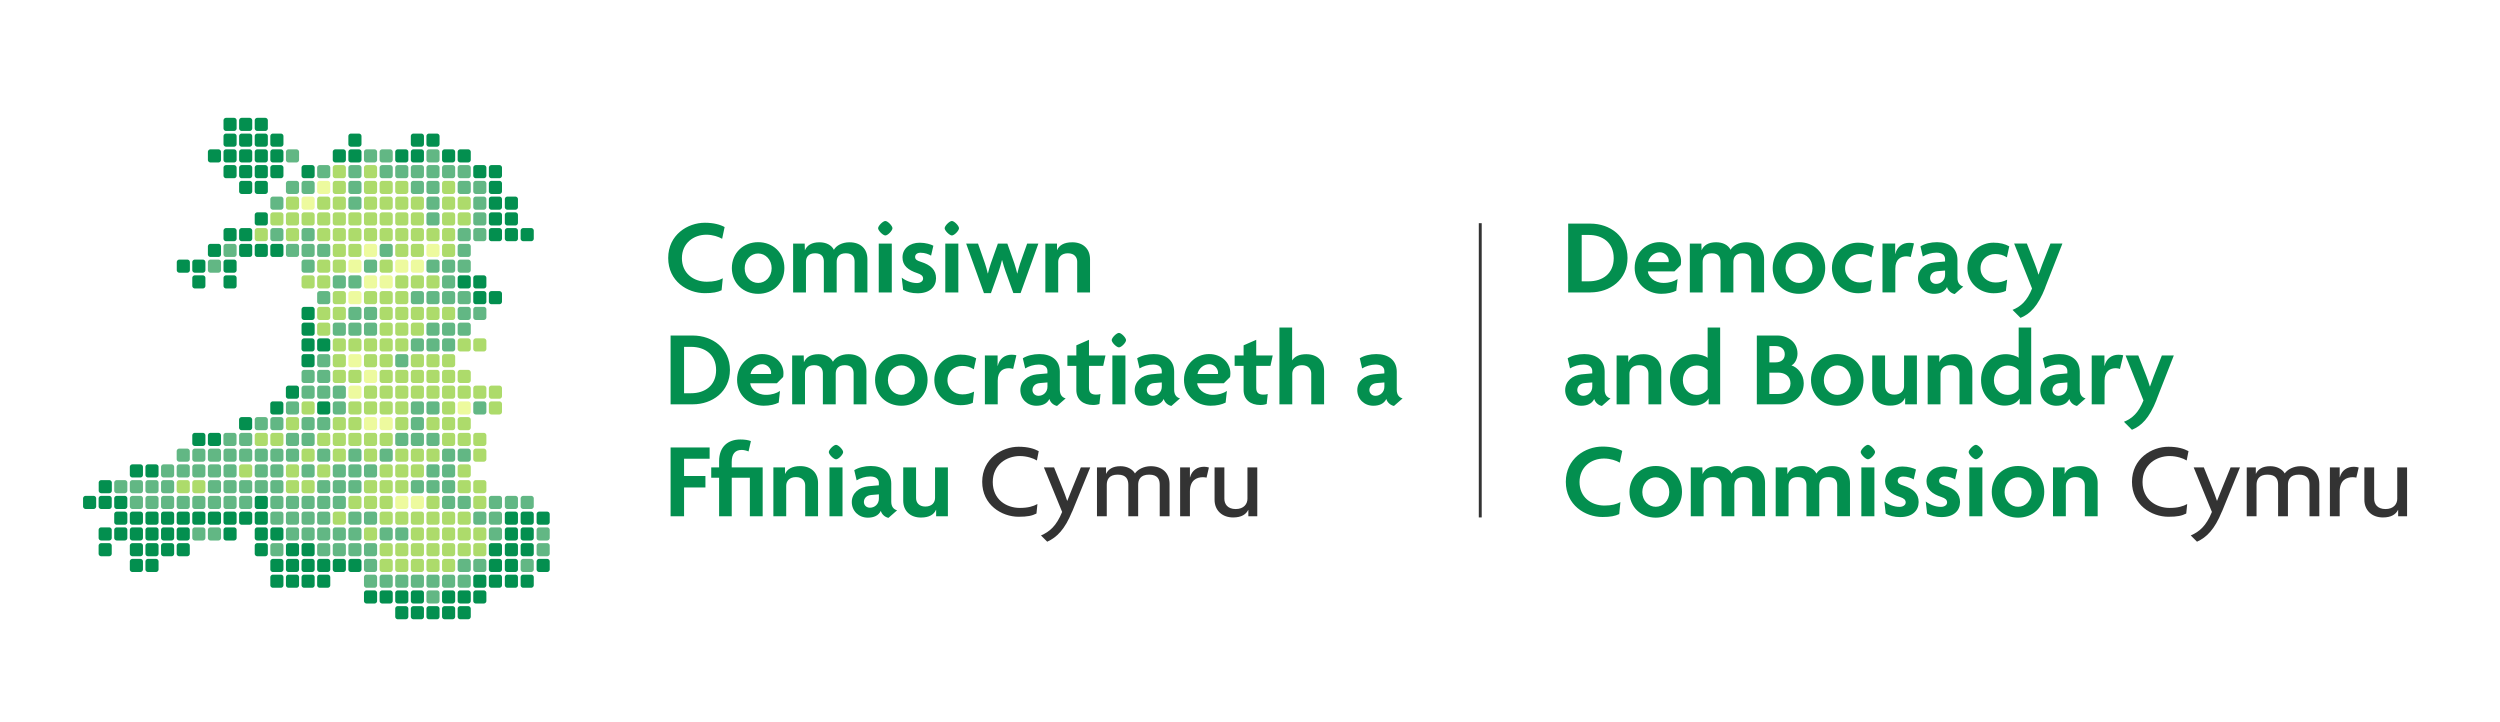
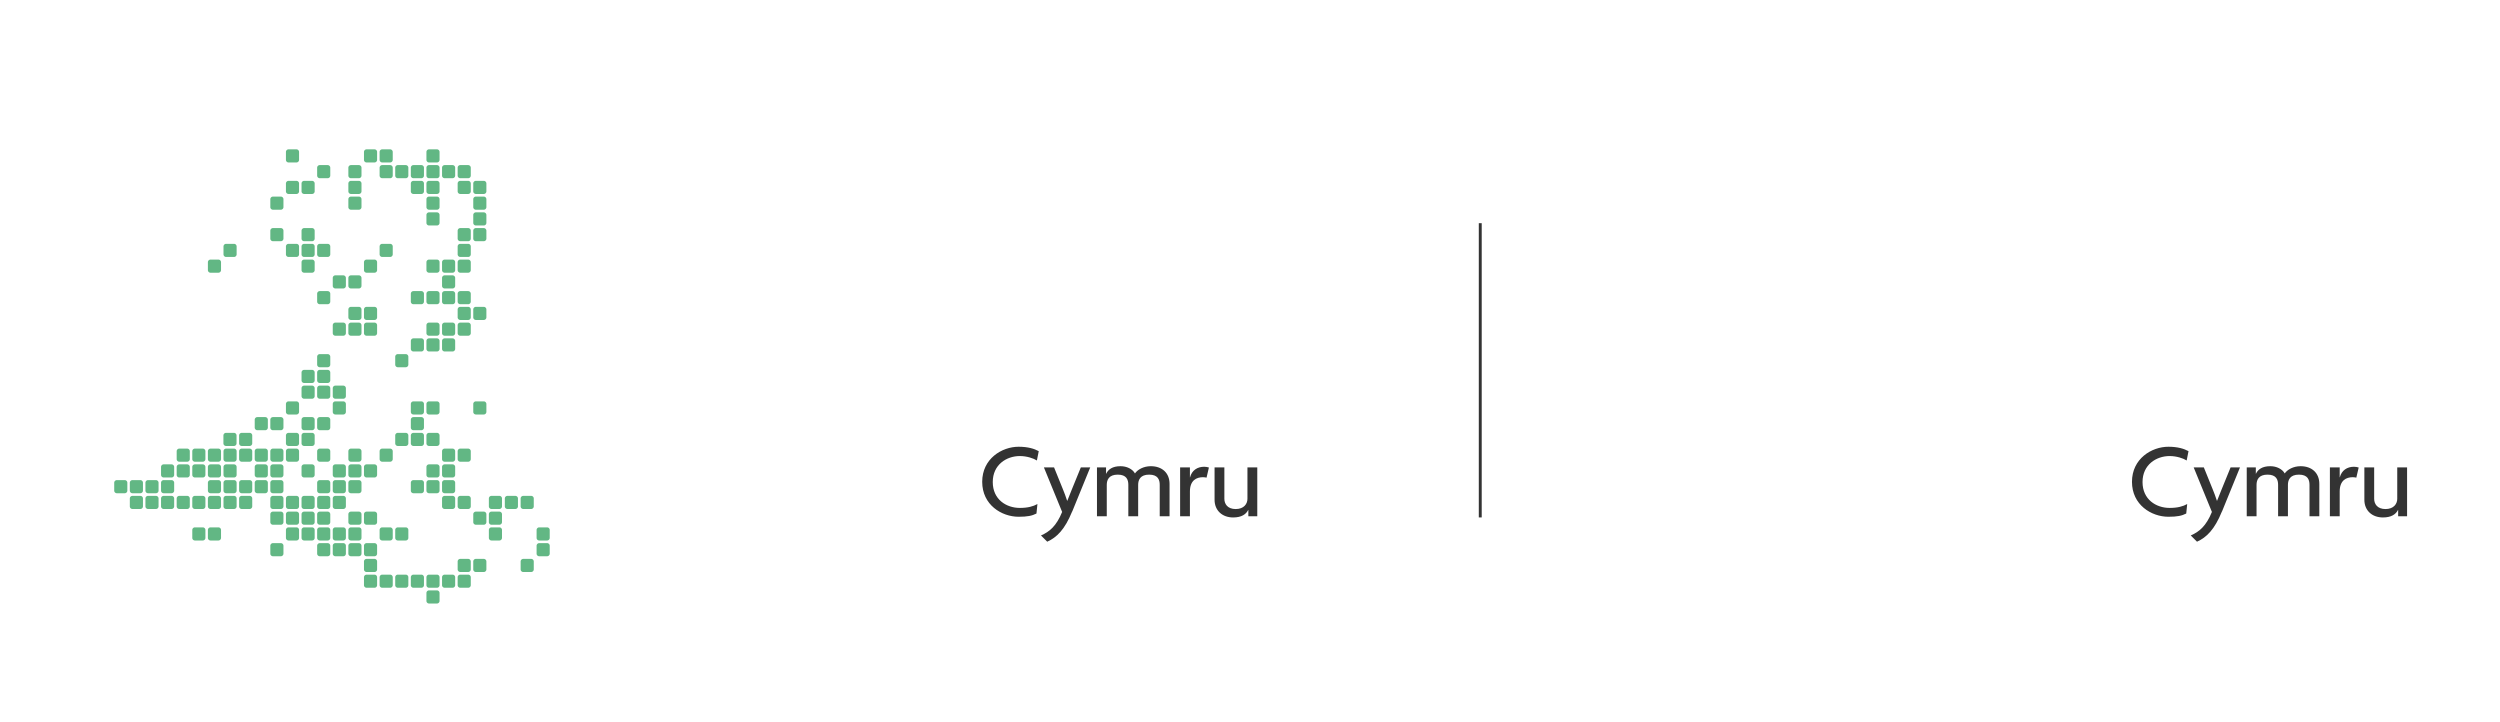
<svg xmlns="http://www.w3.org/2000/svg" id="Layer_1" viewBox="0 0 856.93 247.35">
  <defs>
    <style>.cls-1{fill:#333}.cls-1,.cls-2,.cls-3,.cls-4,.cls-5{stroke-width:0}.cls-2{fill:#62b784}.cls-3{fill:#edfa9e}.cls-4{fill:#038f4f}.cls-5{fill:#addb6b}</style>
  </defs>
  <path fill="none" stroke="#333" stroke-miterlimit="10" d="M507.39 76.5v100.86" />
-   <path d="M545.15 100.24h-7.62V76.65h7.62c6.69 0 12.72 4.33 12.72 11.79s-6.03 11.79-12.72 11.79Zm-.59-19.71h-2.4v15.9h2.4c4.7 0 8.58-2.59 8.58-7.95s-3.88-7.95-8.58-7.95ZM576.1 90.88l-2.14 2.14h-9.13c.15 1.74 2.07 3.96 5.43 3.96 1.96 0 3.62-.55 4.77-1.33l-.44 3.99c-1.26.63-2.96 1.07-5.14 1.07-4.95 0-9.13-3.55-9.13-8.87S564.5 83 568.86 83c4.62 0 7.36 3.25 7.36 6.54 0 .44-.04.96-.11 1.33Zm-7.18-4.4c-1.81 0-3.62 1.44-3.99 3.37h7.03c0-.15.04-.26.04-.41 0-1.41-1.22-2.96-3.07-2.96ZM600.28 100.24V89.7c0-1.48-.59-2.88-2.99-2.88s-3.14 1.41-3.14 2.96v10.46h-4.4V89.7c0-1.48-.59-2.88-2.99-2.88s-3.14 1.41-3.14 2.96v10.46h-4.4V83.49h3.96l.07 2.25h.04c.7-1.63 2.25-2.7 4.95-2.7 2.25 0 4.14.92 4.95 2.59.81-1.48 2.85-2.59 5.32-2.59 3.84 0 6.17 2.22 6.17 5.84v11.35h-4.4ZM616.65 100.72c-5.03 0-9.02-3.59-9.02-8.84s3.99-8.87 9.02-8.87 8.98 3.59 8.98 8.87-3.96 8.84-8.98 8.84Zm0-13.83c-2.48 0-4.62 2.07-4.62 5.06s2.14 5.03 4.62 5.03 4.62-2.07 4.62-5.03-2.14-5.06-4.62-5.06ZM641.46 88.22c-1.29-.85-2.55-1.15-3.99-1.15-2.7 0-5.03 1.92-5.03 4.88s2.37 4.88 5.1 4.88c1.52 0 2.66-.3 4.03-.96l-.44 3.84c-1.15.55-2.59.81-4.21.81-4.58 0-8.98-3.29-8.98-8.65s4.44-8.69 8.95-8.69c2.22 0 3.96.44 5.4 1.26l-.81 3.77ZM654.95 88.11c-.3-.11-.89-.26-1.41-.26-1.96 0-3.88.96-3.88 4.25v8.13h-4.4V83.48h4.36v3.59h.04c.59-2.51 2.48-3.84 4.77-3.84.48 0 1.26.07 1.63.22l-1.11 4.66ZM670 100.79c-1.07-.22-2.25-1.07-2.62-2.4-.78 1.66-2.48 2.33-4.44 2.33-3.14 0-5.51-2.29-5.51-5.36s2.55-5.1 5.62-5.4l3.66-.33v-.81c0-1.26-.89-2.22-2.96-2.22-1.63 0-3.44.55-4.66 1.33l-.81-3.48c1.44-.92 3.55-1.44 5.69-1.44 4.1 0 6.99 2.07 6.99 6.06v6.14c0 1.74.81 2.66 2 3L670 100.8Zm-3.29-8.06-2.62.22c-1.77.15-2.51 1.29-2.51 2.4 0 1.04.81 1.96 2.07 1.96 1.66 0 3.07-1.26 3.07-3.11v-1.48ZM687.89 88.22c-1.29-.85-2.55-1.15-3.99-1.15-2.7 0-5.03 1.92-5.03 4.88s2.37 4.88 5.1 4.88c1.52 0 2.66-.3 4.03-.96l-.44 3.84c-1.15.55-2.59.81-4.21.81-4.58 0-8.98-3.29-8.98-8.65s4.44-8.69 8.95-8.69c2.22 0 3.96.44 5.4 1.26l-.81 3.77ZM701.05 98.61c-2.55 6.47-5.25 9.02-8.47 10.35l-2.74-2.74c2.85-1.15 5.03-3.14 6.69-7.32l-6.14-15.42h4.36l2.74 7.02c.37 1 .89 2.33 1.22 3.59h.07c.41-1.18.92-2.59 1.29-3.55l2.77-7.06h4.1l-5.92 15.12ZM549.07 139.15c-1.07-.22-2.25-1.07-2.62-2.4-.78 1.66-2.48 2.33-4.44 2.33-3.14 0-5.51-2.29-5.51-5.36s2.55-5.1 5.62-5.4l3.66-.33v-.81c0-1.26-.89-2.22-2.96-2.22-1.63 0-3.44.55-4.66 1.33l-.81-3.48c1.44-.92 3.55-1.44 5.69-1.44 4.1 0 6.99 2.07 6.99 6.06v6.14c0 1.74.81 2.66 2 3l-2.96 2.59Zm-3.29-8.06-2.62.22c-1.78.15-2.51 1.29-2.51 2.4 0 1.04.81 1.96 2.07 1.96 1.66 0 3.07-1.26 3.07-3.11v-1.48ZM565.04 138.6v-10.54c0-1.48-.92-2.88-3.18-2.88s-3.33 1.41-3.33 2.96v10.46h-4.4v-16.75h3.99v2.22h.04c.7-1.63 2.37-2.66 5.18-2.66 3.66 0 6.1 2.18 6.1 5.8v11.39h-4.4ZM585.67 138.6v-1.96h-.04c-.85 1.37-2.59 2.4-5.14 2.4-3.88 0-8.06-3.03-8.06-8.8 0-5.29 3.77-8.84 8.5-8.84 1.77 0 3.73.63 4.4 1.26v-10.39h4.29v26.32h-3.96Zm-.33-11.72c-.52-.63-1.81-1.59-3.77-1.59-2.66 0-4.73 2.11-4.73 5.03s2.07 5.03 4.73 5.03c1.88 0 3.14-.96 3.77-1.92v-6.54ZM610.4 138.6h-8.21v-23.59h7.17c3.4 0 6.77 2.22 6.77 6.21 0 1.55-.74 3.36-2.07 4.03 2.14.67 4.21 3.07 4.21 6.1 0 4.73-3.81 7.25-7.88 7.25Zm-1.77-19.97h-2.14v5.58h2.14c1.66 0 3.14-.81 3.14-2.77s-1.48-2.81-3.14-2.81Zm.92 9.1h-3.07v7.32h3.07c2.14 0 4.18-1.15 4.18-3.66s-2.03-3.66-4.18-3.66ZM629.78 139.08c-5.03 0-9.02-3.59-9.02-8.84s3.99-8.87 9.02-8.87 8.98 3.59 8.98 8.87-3.96 8.84-8.98 8.84Zm0-13.83c-2.48 0-4.62 2.07-4.62 5.07s2.14 5.03 4.62 5.03 4.62-2.07 4.62-5.03-2.14-5.07-4.62-5.07ZM653.03 138.6v-2.22h-.04c-.7 1.63-2.33 2.66-5.14 2.66-3.66 0-6.1-2.22-6.1-5.84v-11.35h4.4v10.5c0 1.48.92 2.92 3.18 2.92s3.33-1.41 3.33-2.96v-10.46h4.4v16.75h-4.03ZM671.66 138.6v-10.54c0-1.48-.92-2.88-3.18-2.88s-3.33 1.41-3.33 2.96v10.46h-4.4v-16.75h3.99v2.22h.04c.7-1.63 2.37-2.66 5.18-2.66 3.66 0 6.1 2.18 6.1 5.8v11.39h-4.4ZM692.29 138.6v-1.96h-.04c-.85 1.37-2.59 2.4-5.14 2.4-3.88 0-8.06-3.03-8.06-8.8 0-5.29 3.77-8.84 8.5-8.84 1.78 0 3.73.63 4.4 1.26v-10.39h4.29v26.32h-3.96Zm-.33-11.72c-.52-.63-1.81-1.59-3.77-1.59-2.66 0-4.73 2.11-4.73 5.03s2.07 5.03 4.73 5.03c1.89 0 3.14-.96 3.77-1.92v-6.54ZM711.92 139.15c-1.07-.22-2.25-1.07-2.62-2.4-.78 1.66-2.48 2.33-4.44 2.33-3.14 0-5.51-2.29-5.51-5.36s2.55-5.1 5.62-5.4l3.66-.33v-.81c0-1.26-.89-2.22-2.96-2.22-1.63 0-3.44.55-4.66 1.33l-.81-3.48c1.44-.92 3.55-1.44 5.69-1.44 4.1 0 6.99 2.07 6.99 6.06v6.14c0 1.74.81 2.66 2 3l-2.96 2.59Zm-3.29-8.06-2.62.22c-1.77.15-2.51 1.29-2.51 2.4 0 1.04.81 1.96 2.07 1.96 1.66 0 3.07-1.26 3.07-3.11v-1.48ZM726.67 126.47c-.3-.11-.89-.26-1.41-.26-1.96 0-3.88.96-3.88 4.25v8.13h-4.4v-16.75h4.36v3.59h.04c.59-2.51 2.48-3.84 4.77-3.84.48 0 1.26.07 1.63.22l-1.11 4.66ZM739.24 136.97c-2.55 6.47-5.25 9.02-8.47 10.35l-2.74-2.74c2.85-1.15 5.03-3.14 6.69-7.32l-6.14-15.42h4.36l2.74 7.02c.37 1 .89 2.33 1.22 3.59h.07c.41-1.18.92-2.59 1.29-3.55l2.77-7.06h4.1l-5.92 15.12ZM555.21 158.58c-1.15-.7-3.22-1.41-5.4-1.41-4.36 0-8.39 2.88-8.39 8.06s3.99 8.06 8.54 8.06c2.37 0 4.14-.44 5.47-1.18l-.41 4.1c-1.37.67-3.03 1-5.73 1-5.99 0-12.57-4.1-12.57-12.05s6.66-12.09 12.57-12.09c3.07 0 5.32.67 6.77 1.48l-.85 4.03ZM567.56 177.44c-5.03 0-9.02-3.59-9.02-8.84s3.99-8.87 9.02-8.87 8.98 3.59 8.98 8.87-3.96 8.84-8.98 8.84Zm0-13.83c-2.48 0-4.62 2.07-4.62 5.07s2.14 5.03 4.62 5.03 4.62-2.07 4.62-5.03-2.14-5.07-4.62-5.07ZM600.61 176.96v-10.54c0-1.48-.59-2.88-2.99-2.88s-3.14 1.41-3.14 2.96v10.46h-4.4v-10.54c0-1.48-.59-2.88-2.99-2.88s-3.14 1.41-3.14 2.96v10.46h-4.4v-16.75h3.96l.07 2.25h.04c.7-1.63 2.25-2.7 4.95-2.7 2.25 0 4.14.92 4.95 2.59.81-1.48 2.85-2.59 5.32-2.59 3.84 0 6.17 2.22 6.17 5.84v11.35h-4.4ZM629.74 176.96v-10.54c0-1.48-.59-2.88-3-2.88s-3.14 1.41-3.14 2.96v10.46h-4.4v-10.54c0-1.48-.59-2.88-3-2.88s-3.14 1.41-3.14 2.96v10.46h-4.4v-16.75h3.96l.07 2.25h.04c.7-1.63 2.25-2.7 4.95-2.7 2.25 0 4.14.92 4.95 2.59.81-1.48 2.85-2.59 5.32-2.59 3.84 0 6.17 2.22 6.17 5.84v11.35h-4.4ZM640.28 157.43c-.81 0-2.48-1.66-2.48-2.48s1.66-2.48 2.48-2.48 2.44 1.66 2.44 2.48-1.59 2.48-2.44 2.48Zm-2.26 19.53v-16.75h4.47v16.75h-4.47ZM651.33 177.25c-2.11 0-3.7-.48-4.95-1.18l-.48-4.18c1.33 1.04 3.29 1.85 5.21 1.85 1.26 0 2.11-.67 2.11-1.52 0-.92-.67-1.44-1.92-1.85-3.25-1.07-5.14-2.62-5.14-5.4 0-3.03 2.44-5.07 5.92-5.07 1.96 0 3.92.59 4.66 1.04l-.78 3.4c-.78-.48-2.07-1-3.62-1-1.15 0-1.85.59-1.85 1.44s.59 1.26 1.92 1.66c3.51 1.11 5.25 2.81 5.25 5.66s-2.07 5.14-6.32 5.14ZM665.52 177.25c-2.11 0-3.7-.48-4.95-1.18l-.48-4.18c1.33 1.04 3.29 1.85 5.21 1.85 1.26 0 2.11-.67 2.11-1.52 0-.92-.67-1.44-1.92-1.85-3.25-1.07-5.14-2.62-5.14-5.4 0-3.03 2.44-5.07 5.92-5.07 1.96 0 3.92.59 4.66 1.04l-.78 3.4c-.78-.48-2.07-1-3.62-1-1.15 0-1.85.59-1.85 1.44s.59 1.26 1.92 1.66c3.51 1.11 5.25 2.81 5.25 5.66s-2.07 5.14-6.32 5.14ZM677.28 157.43c-.81 0-2.48-1.66-2.48-2.48s1.66-2.48 2.48-2.48 2.44 1.66 2.44 2.48-1.59 2.48-2.44 2.48Zm-2.25 19.53v-16.75h4.47v16.75h-4.47ZM691.74 177.44c-5.03 0-9.02-3.59-9.02-8.84s3.99-8.87 9.02-8.87 8.98 3.59 8.98 8.87-3.96 8.84-8.98 8.84Zm0-13.83c-2.48 0-4.62 2.07-4.62 5.07s2.14 5.03 4.62 5.03 4.62-2.07 4.62-5.03-2.14-5.07-4.62-5.07ZM714.62 176.96v-10.54c0-1.48-.92-2.88-3.18-2.88s-3.33 1.41-3.33 2.96v10.46h-4.4v-16.75h3.99v2.22h.04c.7-1.63 2.37-2.66 5.18-2.66 3.66 0 6.1 2.18 6.1 5.8v11.39h-4.4Z" class="cls-4" />
  <path d="M749.52 157.84c-1.15-.74-3.44-1.52-5.84-1.52-4.51 0-9.28 2.92-9.28 8.91s4.66 8.87 9.28 8.87c2.74 0 4.58-.52 6.03-1.33l-.33 3.25c-1.48.78-3.14 1.11-6.1 1.11-5.84 0-12.5-4.07-12.5-11.98s6.73-12.02 12.5-12.02c3.18 0 5.43.7 6.88 1.52l-.63 3.18ZM761.61 175.33c-2.51 6.17-5.25 8.87-8.54 10.35l-2.14-2.14c2.96-1.29 5.29-3.25 7.25-8.06l-6.25-15.27h3.48l3.07 7.58c.41 1.04 1 2.51 1.41 3.84h.07c.48-1.26 1.11-2.81 1.52-3.81l3.11-7.62h3.22l-6.17 15.12ZM791.63 176.96V166.2c0-1.74-.59-3.51-3.62-3.51s-3.77 1.78-3.77 3.51v10.76h-3.37V166.2c0-1.74-.59-3.51-3.62-3.51s-3.77 1.78-3.77 3.51v10.76h-3.36v-16.75h3.11v2.18h.04c.7-1.48 2.14-2.59 4.92-2.59 2.11 0 4.07.92 4.95 2.48.92-1.33 2.96-2.48 5.43-2.48 3.88 0 6.43 2.33 6.43 6.06v11.09h-3.37ZM807.67 163.72c-.3-.07-.74-.15-1.22-.15-2.18 0-4.47 1.04-4.47 4.92v8.47h-3.36v-16.75h3.36v3.4h.04c.63-2.4 2.51-3.62 4.84-3.62.48 0 1.26.11 1.63.26l-.81 3.47ZM822.02 176.96v-2.18h-.04c-.74 1.48-2.25 2.59-5.18 2.59-3.66 0-6.36-2.33-6.36-6.06v-11.09h3.36v10.76c0 1.74 1.07 3.51 3.88 3.51s4.03-1.77 4.03-3.51v-10.76h3.37v16.75h-3.07Z" class="cls-1" />
-   <path d="M118.56 60.19c0 .5-.4.9-.9.9h-2.7c-.5 0-.9-.41-.9-.9v-2.7c0-.5.4-.9.9-.9h2.7c.5 0 .9.41.9.9v2.7M129.26 60.19c0 .5-.4.9-.9.9h-2.7c-.5 0-.9-.41-.9-.9v-2.7c0-.5.41-.9.9-.9h2.7c.5 0 .9.41.9.9v2.7M118.56 65.59c0 .5-.4.9-.9.9h-2.7c-.5 0-.9-.41-.9-.9v-2.7c0-.5.4-.9.9-.9h2.7c.5 0 .9.41.9.9v2.7M129.26 65.59c0 .5-.4.9-.9.9h-2.7c-.5 0-.9-.41-.9-.9v-2.7c0-.5.41-.9.9-.9h2.7c.5 0 .9.41.9.9v2.7M134.62 65.59c0 .5-.41.9-.9.9h-2.7a.91.91 0 0 1-.9-.9v-2.7c0-.5.41-.9.9-.9h2.7c.49 0 .9.41.9.9v2.7M139.97 65.59c0 .5-.41.9-.9.9h-2.7c-.5 0-.9-.41-.9-.9v-2.7c0-.5.4-.9.9-.9h2.7c.5 0 .9.41.9.9v2.7M156.02 65.59c0 .5-.41.9-.9.9h-2.7c-.5 0-.9-.41-.9-.9v-2.7c0-.5.41-.9.9-.9h2.7c.5 0 .9.41.9.9v2.7M102.51 70.99c0 .5-.4.9-.9.9h-2.7c-.5 0-.9-.41-.9-.9v-2.7c0-.5.41-.9.9-.9h2.7c.5 0 .9.4.9.9v2.7M113.21 70.99c0 .5-.41.9-.9.9h-2.7a.91.91 0 0 1-.9-.9v-2.7c0-.5.41-.9.9-.9h2.7c.49 0 .9.4.9.9v2.7M118.56 70.99c0 .5-.4.9-.9.9h-2.7c-.5 0-.9-.41-.9-.9v-2.7c0-.5.4-.9.9-.9h2.7c.5 0 .9.4.9.9v2.7M129.26 70.99c0 .5-.4.9-.9.9h-2.7c-.5 0-.9-.41-.9-.9v-2.7c0-.5.41-.9.9-.9h2.7c.5 0 .9.4.9.9v2.7M134.62 70.99c0 .5-.41.9-.9.9h-2.7a.91.91 0 0 1-.9-.9v-2.7c0-.5.41-.9.9-.9h2.7c.49 0 .9.4.9.9v2.7M139.97 70.99c0 .5-.41.9-.9.9h-2.7c-.5 0-.9-.41-.9-.9v-2.7c0-.5.4-.9.9-.9h2.7c.5 0 .9.4.9.9v2.7M156.02 70.99c0 .5-.41.9-.9.9h-2.7c-.5 0-.9-.41-.9-.9v-2.7c0-.5.41-.9.9-.9h2.7c.5 0 .9.4.9.9v2.7M161.37 70.99c0 .5-.41.9-.9.9h-2.7a.91.91 0 0 1-.9-.9v-2.7c0-.5.41-.9.9-.9h2.7c.49 0 .9.4.9.9v2.7M145.32 70.99c0 .5-.4.9-.9.9h-2.7c-.5 0-.9-.41-.9-.9v-2.7c0-.5.41-.9.9-.9h2.7c.5 0 .9.4.9.9v2.7M97.16 76.39c0 .5-.41.9-.9.9h-2.7c-.5 0-.9-.41-.9-.9v-2.7c0-.5.41-.9.9-.9h2.7c.5 0 .9.41.9.9v2.7M102.51 76.39c0 .5-.4.9-.9.9h-2.7c-.5 0-.9-.41-.9-.9v-2.7c0-.5.41-.9.9-.9h2.7c.5 0 .9.41.9.9v2.7M107.86 76.39c0 .5-.4.9-.9.9h-2.7c-.5 0-.9-.41-.9-.9v-2.7c0-.5.41-.9.9-.9h2.7c.5 0 .9.41.9.9v2.7M113.21 76.39c0 .5-.41.9-.9.9h-2.7a.91.91 0 0 1-.9-.9v-2.7c0-.5.41-.9.9-.9h2.7c.49 0 .9.41.9.9v2.7M118.56 76.39c0 .5-.4.9-.9.9h-2.7c-.5 0-.9-.41-.9-.9v-2.7c0-.5.4-.9.9-.9h2.7c.5 0 .9.41.9.9v2.7M123.91 76.39c0 .5-.41.9-.9.9h-2.7c-.5 0-.9-.41-.9-.9v-2.7c0-.5.41-.9.9-.9h2.7c.5 0 .9.41.9.9v2.7M129.26 76.39c0 .5-.4.9-.9.9h-2.7c-.5 0-.9-.41-.9-.9v-2.7c0-.5.41-.9.9-.9h2.7c.5 0 .9.41.9.9v2.7M134.62 76.39c0 .5-.41.9-.9.9h-2.7a.91.91 0 0 1-.9-.9v-2.7c0-.5.41-.9.9-.9h2.7c.49 0 .9.41.9.9v2.7M139.97 76.39c0 .5-.41.9-.9.9h-2.7c-.5 0-.9-.41-.9-.9v-2.7c0-.5.4-.9.9-.9h2.7c.5 0 .9.41.9.9v2.7M156.02 76.39c0 .5-.41.9-.9.9h-2.7c-.5 0-.9-.41-.9-.9v-2.7c0-.5.41-.9.9-.9h2.7c.5 0 .9.41.9.9v2.7M161.37 76.39c0 .5-.41.9-.9.9h-2.7a.91.91 0 0 1-.9-.9v-2.7c0-.5.41-.9.9-.9h2.7c.49 0 .9.41.9.9v2.7M145.32 76.39c0 .5-.4.9-.9.9h-2.7c-.5 0-.9-.41-.9-.9v-2.7c0-.5.41-.9.9-.9h2.7c.5 0 .9.41.9.9v2.7M91.81 81.78c0 .5-.41.9-.9.9h-2.7a.91.91 0 0 1-.9-.9v-2.7c0-.49.41-.9.9-.9h2.7c.49 0 .9.41.9.9v2.7M102.51 81.78c0 .5-.4.9-.9.9h-2.7c-.5 0-.9-.41-.9-.9v-2.7c0-.49.41-.9.9-.9h2.7c.5 0 .9.41.9.9v2.7M113.21 81.78c0 .5-.41.9-.9.9h-2.7a.91.91 0 0 1-.9-.9v-2.7c0-.49.41-.9.9-.9h2.7c.49 0 .9.41.9.9v2.7M118.56 81.78c0 .5-.4.9-.9.9h-2.7c-.5 0-.9-.41-.9-.9v-2.7c0-.49.4-.9.9-.9h2.7c.5 0 .9.41.9.9v2.7M123.91 81.78c0 .5-.41.9-.9.9h-2.7c-.5 0-.9-.41-.9-.9v-2.7c0-.49.41-.9.9-.9h2.7c.5 0 .9.41.9.9v2.7M129.26 81.78c0 .5-.4.9-.9.9h-2.7c-.5 0-.9-.41-.9-.9v-2.7c0-.49.41-.9.9-.9h2.7c.5 0 .9.41.9.9v2.7M134.62 81.78c0 .5-.41.9-.9.9h-2.7a.91.91 0 0 1-.9-.9v-2.7c0-.49.41-.9.9-.9h2.7c.49 0 .9.41.9.9v2.7M139.97 81.78c0 .5-.41.9-.9.9h-2.7c-.5 0-.9-.41-.9-.9v-2.7c0-.49.4-.9.9-.9h2.7c.5 0 .9.41.9.9v2.7M150.67 81.78c0 .5-.4.9-.9.9h-2.7c-.5 0-.9-.41-.9-.9v-2.7c0-.49.4-.9.9-.9h2.7c.5 0 .9.41.9.9v2.7M156.02 81.78c0 .5-.41.9-.9.9h-2.7c-.5 0-.9-.41-.9-.9v-2.7c0-.49.41-.9.9-.9h2.7c.5 0 .9.41.9.9v2.7M145.32 81.78c0 .5-.4.9-.9.9h-2.7c-.5 0-.9-.41-.9-.9v-2.7c0-.49.41-.9.9-.9h2.7c.5 0 .9.41.9.9v2.7M118.56 87.18c0 .5-.4.9-.9.9h-2.7c-.5 0-.9-.41-.9-.9v-2.7c0-.5.4-.9.9-.9h2.7c.5 0 .9.4.9.9v2.7M123.91 87.18c0 .5-.41.9-.9.9h-2.7c-.5 0-.9-.41-.9-.9v-2.7c0-.5.41-.9.9-.9h2.7c.5 0 .9.4.9.9v2.7M139.97 87.18c0 .5-.41.9-.9.9h-2.7c-.5 0-.9-.41-.9-.9v-2.7c0-.5.4-.9.9-.9h2.7c.5 0 .9.4.9.9v2.7M145.32 87.18c0 .5-.4.9-.9.9h-2.7c-.5 0-.9-.41-.9-.9v-2.7c0-.5.41-.9.9-.9h2.7c.5 0 .9.4.9.9v2.7M113.21 92.58c0 .5-.41.9-.9.9h-2.7a.91.91 0 0 1-.9-.9v-2.7c0-.5.41-.9.9-.9h2.7c.49 0 .9.4.9.9v2.7M118.56 92.58c0 .5-.4.9-.9.9h-2.7c-.5 0-.9-.41-.9-.9v-2.7c0-.5.4-.9.9-.9h2.7c.5 0 .9.4.9.9v2.7M134.62 92.58c0 .5-.41.9-.9.9h-2.7a.91.91 0 0 1-.9-.9v-2.7c0-.5.41-.9.9-.9h2.7c.49 0 .9.4.9.9v2.7M107.86 97.98c0 .5-.4.9-.9.9h-2.7c-.5 0-.9-.41-.9-.9v-2.7c0-.5.41-.9.9-.9h2.7c.5 0 .9.41.9.9v2.7M113.21 97.98c0 .5-.41.9-.9.9h-2.7a.91.91 0 0 1-.9-.9v-2.7c0-.5.41-.9.9-.9h2.7c.49 0 .9.41.9.9v2.7M139.97 97.98c0 .5-.41.9-.9.9h-2.7c-.5 0-.9-.41-.9-.9v-2.7c0-.5.4-.9.9-.9h2.7c.5 0 .9.41.9.9v2.7M150.67 97.98c0 .5-.4.9-.9.9h-2.7c-.5 0-.9-.41-.9-.9v-2.7c0-.5.4-.9.9-.9h2.7c.5 0 .9.41.9.9v2.7M145.32 97.98c0 .5-.4.9-.9.9h-2.7c-.5 0-.9-.41-.9-.9v-2.7c0-.5.41-.9.9-.9h2.7c.5 0 .9.41.9.9v2.7M118.56 103.38c0 .5-.4.9-.9.9h-2.7c-.5 0-.9-.4-.9-.9v-2.7c0-.5.4-.9.9-.9h2.7c.5 0 .9.41.9.9v2.7M129.26 103.38c0 .5-.4.9-.9.9h-2.7c-.5 0-.9-.4-.9-.9v-2.7c0-.5.41-.9.9-.9h2.7c.5 0 .9.41.9.9v2.7M134.62 103.38c0 .5-.41.9-.9.9h-2.7c-.49 0-.9-.4-.9-.9v-2.7c0-.5.41-.9.9-.9h2.7c.49 0 .9.41.9.9v2.7M139.97 103.38c0 .5-.41.9-.9.9h-2.7c-.5 0-.9-.4-.9-.9v-2.7c0-.5.4-.9.9-.9h2.7c.5 0 .9.41.9.9v2.7M113.21 108.78c0 .5-.41.9-.9.9h-2.7a.91.91 0 0 1-.9-.9v-2.7c0-.5.41-.9.9-.9h2.7c.49 0 .9.4.9.9v2.7M118.56 108.78c0 .5-.4.9-.9.9h-2.7c-.5 0-.9-.41-.9-.9v-2.7c0-.5.4-.9.9-.9h2.7c.5 0 .9.4.9.9v2.7M134.62 108.78c0 .5-.41.9-.9.9h-2.7a.91.91 0 0 1-.9-.9v-2.7c0-.5.41-.9.9-.9h2.7c.49 0 .9.4.9.9v2.7M139.97 108.78c0 .5-.41.9-.9.9h-2.7c-.5 0-.9-.41-.9-.9v-2.7c0-.5.4-.9.9-.9h2.7c.5 0 .9.4.9.9v2.7M150.67 108.78c0 .5-.4.9-.9.9h-2.7c-.5 0-.9-.41-.9-.9v-2.7c0-.5.4-.9.9-.9h2.7c.5 0 .9.4.9.9v2.7M156.02 108.78c0 .5-.41.9-.9.9h-2.7c-.5 0-.9-.41-.9-.9v-2.7c0-.5.41-.9.9-.9h2.7c.5 0 .9.4.9.9v2.7M145.32 108.78c0 .5-.4.9-.9.9h-2.7c-.5 0-.9-.41-.9-.9v-2.7c0-.5.41-.9.9-.9h2.7c.5 0 .9.4.9.9v2.7M113.21 114.18c0 .5-.41.9-.9.9h-2.7c-.49 0-.9-.4-.9-.9v-2.7c0-.5.41-.9.9-.9h2.7c.49 0 .9.41.9.9v2.7M134.62 114.18c0 .5-.41.9-.9.9h-2.7c-.49 0-.9-.4-.9-.9v-2.7c0-.5.41-.9.9-.9h2.7c.49 0 .9.41.9.9v2.7M139.97 114.18c0 .5-.41.9-.9.9h-2.7c-.5 0-.9-.4-.9-.9v-2.7c0-.5.4-.9.9-.9h2.7c.5 0 .9.41.9.9v2.7M145.32 114.18c0 .5-.4.9-.9.9h-2.7c-.5 0-.9-.4-.9-.9v-2.7c0-.5.41-.9.9-.9h2.7c.5 0 .9.41.9.9v2.7M118.56 119.58c0 .5-.4.9-.9.9h-2.7c-.5 0-.9-.41-.9-.9v-2.7c0-.5.4-.9.9-.9h2.7c.5 0 .9.4.9.9v2.7M123.91 119.58c0 .5-.41.9-.9.9h-2.7c-.5 0-.9-.41-.9-.9v-2.7c0-.5.41-.9.9-.9h2.7c.5 0 .9.4.9.9v2.7M129.26 119.58c0 .5-.4.9-.9.9h-2.7c-.5 0-.9-.41-.9-.9v-2.7c0-.5.41-.9.9-.9h2.7c.5 0 .9.4.9.9v2.7M134.62 119.58c0 .5-.41.9-.9.9h-2.7a.91.91 0 0 1-.9-.9v-2.7c0-.5.41-.9.9-.9h2.7c.49 0 .9.4.9.9v2.7M139.97 119.58c0 .5-.41.9-.9.9h-2.7c-.5 0-.9-.41-.9-.9v-2.7c0-.5.4-.9.9-.9h2.7c.5 0 .9.4.9.9v2.7M118.56 124.98c0 .5-.4.9-.9.9h-2.7c-.5 0-.9-.41-.9-.9v-2.7c0-.5.4-.9.9-.9h2.7c.5 0 .9.41.9.9v2.7M129.26 124.98c0 .5-.4.9-.9.9h-2.7c-.5 0-.9-.41-.9-.9v-2.7c0-.5.41-.9.9-.9h2.7c.5 0 .9.41.9.9v2.7M134.62 124.98c0 .5-.41.9-.9.9h-2.7a.91.91 0 0 1-.9-.9v-2.7c0-.5.41-.9.9-.9h2.7c.49 0 .9.41.9.9v2.7M150.67 124.98c0 .5-.4.9-.9.9h-2.7c-.5 0-.9-.41-.9-.9v-2.7c0-.5.4-.9.9-.9h2.7c.5 0 .9.41.9.9v2.7M145.32 124.98c0 .5-.4.9-.9.9h-2.7c-.5 0-.9-.41-.9-.9v-2.7c0-.5.41-.9.9-.9h2.7c.5 0 .9.41.9.9v2.7M118.56 130.38c0 .49-.4.9-.9.9h-2.7c-.5 0-.9-.41-.9-.9v-2.7c0-.5.4-.9.9-.9h2.7c.5 0 .9.41.9.9v2.7M123.91 130.38c0 .49-.41.9-.9.9h-2.7c-.5 0-.9-.41-.9-.9v-2.7c0-.5.41-.9.9-.9h2.7c.5 0 .9.41.9.9v2.7M134.62 130.38c0 .49-.41.9-.9.9h-2.7a.91.91 0 0 1-.9-.9v-2.7c0-.5.41-.9.9-.9h2.7c.49 0 .9.41.9.9v2.7M139.97 130.38c0 .49-.41.9-.9.9h-2.7c-.5 0-.9-.41-.9-.9v-2.7c0-.5.4-.9.9-.9h2.7c.5 0 .9.41.9.9v2.7M145.32 130.38c0 .49-.4.9-.9.9h-2.7c-.5 0-.9-.41-.9-.9v-2.7c0-.5.41-.9.9-.9h2.7c.5 0 .9.41.9.9v2.7M129.26 135.78c0 .5-.4.9-.9.9h-2.7c-.5 0-.9-.41-.9-.9v-2.7c0-.5.41-.9.9-.9h2.7c.5 0 .9.41.9.9v2.7M134.62 135.78c0 .5-.41.9-.9.9h-2.7a.91.91 0 0 1-.9-.9v-2.7c0-.5.41-.9.9-.9h2.7c.49 0 .9.41.9.9v2.7M139.97 135.78c0 .5-.41.9-.9.9h-2.7c-.5 0-.9-.41-.9-.9v-2.7c0-.5.4-.9.9-.9h2.7c.5 0 .9.41.9.9v2.7M150.67 135.78c0 .5-.4.9-.9.9h-2.7c-.5 0-.9-.41-.9-.9v-2.7c0-.5.4-.9.9-.9h2.7c.5 0 .9.41.9.9v2.7M145.32 135.78c0 .5-.4.9-.9.9h-2.7c-.5 0-.9-.41-.9-.9v-2.7c0-.5.41-.9.9-.9h2.7c.5 0 .9.41.9.9v2.7M107.86 141.18c0 .49-.4.9-.9.9h-2.7c-.5 0-.9-.41-.9-.9v-2.7c0-.5.41-.9.9-.9h2.7c.5 0 .9.41.9.9v2.7M123.91 141.18c0 .49-.41.9-.9.9h-2.7c-.5 0-.9-.41-.9-.9v-2.7c0-.5.41-.9.9-.9h2.7c.5 0 .9.41.9.9v2.7M129.26 141.18c0 .49-.4.9-.9.9h-2.7c-.5 0-.9-.41-.9-.9v-2.7c0-.5.41-.9.9-.9h2.7c.5 0 .9.41.9.9v2.7M134.62 141.18c0 .49-.41.9-.9.9h-2.7a.91.91 0 0 1-.9-.9v-2.7c0-.5.41-.9.9-.9h2.7c.49 0 .9.41.9.9v2.7M139.97 141.18c0 .49-.41.9-.9.9h-2.7c-.5 0-.9-.41-.9-.9v-2.7c0-.5.4-.9.9-.9h2.7c.5 0 .9.41.9.9v2.7M102.51 146.57c0 .49-.4.9-.9.9h-2.7c-.5 0-.9-.41-.9-.9v-2.7c0-.5.41-.9.9-.9h2.7c.5 0 .9.4.9.9v2.7M118.56 146.57c0 .49-.4.9-.9.9h-2.7c-.5 0-.9-.41-.9-.9v-2.7c0-.5.4-.9.9-.9h2.7c.5 0 .9.4.9.9v2.7M123.91 146.57c0 .49-.41.9-.9.9h-2.7c-.5 0-.9-.41-.9-.9v-2.7c0-.5.41-.9.9-.9h2.7c.5 0 .9.4.9.9v2.7M139.97 146.57c0 .49-.41.9-.9.9h-2.7c-.5 0-.9-.41-.9-.9v-2.7c0-.5.4-.9.9-.9h2.7c.5 0 .9.4.9.9v2.7M150.67 146.57c0 .49-.4.9-.9.9h-2.7c-.5 0-.9-.41-.9-.9v-2.7c0-.5.4-.9.9-.9h2.7c.5 0 .9.4.9.9v2.7M91.81 151.97c0 .5-.41.9-.9.9h-2.7a.91.91 0 0 1-.9-.9v-2.7c0-.5.41-.9.9-.9h2.7c.49 0 .9.4.9.9v2.7M97.16 151.97c0 .5-.41.9-.9.9h-2.7c-.5 0-.9-.41-.9-.9v-2.7c0-.5.41-.9.9-.9h2.7c.5 0 .9.4.9.9v2.7M113.21 151.97c0 .5-.41.9-.9.9h-2.7a.91.91 0 0 1-.9-.9v-2.7c0-.5.41-.9.9-.9h2.7c.49 0 .9.4.9.9v2.7M118.56 151.97c0 .5-.4.9-.9.9h-2.7c-.5 0-.9-.41-.9-.9v-2.7c0-.5.4-.9.9-.9h2.7c.5 0 .9.4.9.9v2.7M123.91 151.97c0 .5-.41.9-.9.9h-2.7c-.5 0-.9-.41-.9-.9v-2.7c0-.5.41-.9.9-.9h2.7c.5 0 .9.4.9.9v2.7M129.26 151.97c0 .5-.4.9-.9.9h-2.7c-.5 0-.9-.41-.9-.9v-2.7c0-.5.41-.9.9-.9h2.7c.5 0 .9.4.9.9v2.7M134.62 151.97c0 .5-.41.9-.9.9h-2.7a.91.91 0 0 1-.9-.9v-2.7c0-.5.41-.9.9-.9h2.7c.49 0 .9.4.9.9v2.7M107.86 157.37c0 .49-.4.9-.9.9h-2.7c-.5 0-.9-.41-.9-.9v-2.7c0-.5.41-.9.9-.9h2.7c.5 0 .9.41.9.9v2.7M118.56 157.37c0 .49-.4.9-.9.9h-2.7c-.5 0-.9-.41-.9-.9v-2.7c0-.5.4-.9.9-.9h2.7c.5 0 .9.41.9.9v2.7M129.26 157.37c0 .49-.4.9-.9.9h-2.7c-.5 0-.9-.41-.9-.9v-2.7c0-.5.41-.9.9-.9h2.7c.5 0 .9.41.9.9v2.7M139.97 157.37c0 .49-.41.9-.9.9h-2.7c-.5 0-.9-.41-.9-.9v-2.7c0-.5.4-.9.9-.9h2.7c.5 0 .9.41.9.9v2.7M145.32 157.37c0 .49-.4.9-.9.9h-2.7c-.5 0-.9-.41-.9-.9v-2.7c0-.5.41-.9.9-.9h2.7c.5 0 .9.41.9.9v2.7M86.46 162.77c0 .5-.41.9-.9.9h-2.7a.91.91 0 0 1-.9-.9v-2.7c0-.5.41-.9.9-.9h2.7c.5 0 .9.41.9.9v2.7M102.51 162.77c0 .5-.4.9-.9.9h-2.7c-.5 0-.9-.41-.9-.9v-2.7c0-.5.41-.9.9-.9h2.7c.5 0 .9.41.9.9v2.7M113.21 162.77c0 .5-.41.9-.9.9h-2.7a.91.91 0 0 1-.9-.9v-2.7c0-.5.41-.9.9-.9h2.7c.49 0 .9.41.9.9v2.7M134.62 162.77c0 .5-.41.9-.9.9h-2.7a.91.91 0 0 1-.9-.9v-2.7c0-.5.41-.9.9-.9h2.7c.49 0 .9.41.9.9v2.7M139.97 162.77c0 .5-.41.9-.9.9h-2.7c-.5 0-.9-.41-.9-.9v-2.7c0-.5.4-.9.9-.9h2.7c.5 0 .9.41.9.9v2.7M145.32 162.77c0 .5-.4.9-.9.9h-2.7c-.5 0-.9-.41-.9-.9v-2.7c0-.5.41-.9.9-.9h2.7c.5 0 .9.41.9.9v2.7M65.06 168.17c0 .5-.41.9-.9.9h-2.7c-.5 0-.9-.41-.9-.9v-2.7c0-.49.41-.9.9-.9h2.7c.5 0 .9.41.9.9v2.7M70.41 168.17c0 .5-.41.9-.9.9h-2.7c-.5 0-.9-.41-.9-.9v-2.7c0-.49.4-.9.9-.9h2.7c.5 0 .9.41.9.9v2.7M102.51 168.17c0 .5-.4.9-.9.9h-2.7c-.5 0-.9-.41-.9-.9v-2.7c0-.49.41-.9.9-.9h2.7c.5 0 .9.41.9.9v2.7M107.86 168.17c0 .5-.4.9-.9.9h-2.7c-.5 0-.9-.41-.9-.9v-2.7c0-.49.41-.9.9-.9h2.7c.5 0 .9.41.9.9v2.7M129.26 168.17c0 .5-.4.9-.9.9h-2.7c-.5 0-.9-.41-.9-.9v-2.7c0-.49.41-.9.9-.9h2.7c.5 0 .9.41.9.9v2.7M134.62 168.17c0 .5-.41.9-.9.9h-2.7a.91.91 0 0 1-.9-.9v-2.7c0-.49.41-.9.9-.9h2.7c.49 0 .9.41.9.9v2.7M139.97 168.17c0 .5-.41.9-.9.9h-2.7c-.5 0-.9-.41-.9-.9v-2.7c0-.49.4-.9.9-.9h2.7c.5 0 .9.41.9.9v2.7M123.91 173.57c0 .5-.41.9-.9.9h-2.7c-.5 0-.9-.41-.9-.9v-2.7c0-.5.41-.9.9-.9h2.7c.5 0 .9.4.9.9v2.7M129.26 173.57c0 .5-.4.9-.9.9h-2.7c-.5 0-.9-.41-.9-.9v-2.7c0-.5.41-.9.9-.9h2.7c.5 0 .9.4.9.9v2.7M134.62 173.57c0 .5-.41.9-.9.9h-2.7a.91.91 0 0 1-.9-.9v-2.7c0-.5.41-.9.9-.9h2.7c.49 0 .9.4.9.9v2.7M150.67 173.57c0 .5-.4.9-.9.9h-2.7c-.5 0-.9-.41-.9-.9v-2.7c0-.5.4-.9.9-.9h2.7c.5 0 .9.4.9.9v2.7M118.56 178.97c0 .49-.4.9-.9.9h-2.7c-.5 0-.9-.41-.9-.9v-2.7c0-.5.4-.9.9-.9h2.7c.5 0 .9.41.9.9v2.7M134.62 178.97c0 .49-.41.9-.9.9h-2.7a.91.91 0 0 1-.9-.9v-2.7c0-.5.41-.9.9-.9h2.7c.49 0 .9.41.9.9v2.7M139.97 178.97c0 .49-.41.9-.9.9h-2.7c-.5 0-.9-.41-.9-.9v-2.7c0-.5.4-.9.9-.9h2.7c.5 0 .9.41.9.9v2.7M150.67 178.97c0 .49-.4.9-.9.9h-2.7c-.5 0-.9-.41-.9-.9v-2.7c0-.5.4-.9.9-.9h2.7c.5 0 .9.41.9.9v2.7M156.02 178.97c0 .49-.41.9-.9.9h-2.7c-.5 0-.9-.41-.9-.9v-2.7c0-.5.41-.9.9-.9h2.7c.5 0 .9.41.9.9v2.7M145.32 178.97c0 .49-.4.9-.9.9h-2.7c-.5 0-.9-.41-.9-.9v-2.7c0-.5.41-.9.9-.9h2.7c.5 0 .9.41.9.9v2.7M129.26 184.37c0 .5-.4.9-.9.9h-2.7c-.5 0-.9-.41-.9-.9v-2.7c0-.5.41-.9.9-.9h2.7c.5 0 .9.4.9.9v2.7M150.67 184.37c0 .5-.4.9-.9.9h-2.7c-.5 0-.9-.41-.9-.9v-2.7c0-.5.4-.9.9-.9h2.7c.5 0 .9.4.9.9v2.7M156.02 184.37c0 .5-.41.9-.9.9h-2.7c-.5 0-.9-.41-.9-.9v-2.7c0-.5.41-.9.9-.9h2.7c.5 0 .9.4.9.9v2.7M161.37 184.37c0 .5-.41.9-.9.9h-2.7a.91.91 0 0 1-.9-.9v-2.7c0-.5.41-.9.9-.9h2.7c.49 0 .9.4.9.9v2.7M145.32 184.37c0 .5-.4.9-.9.9h-2.7c-.5 0-.9-.41-.9-.9v-2.7c0-.5.41-.9.9-.9h2.7c.5 0 .9.4.9.9v2.7M134.62 189.77c0 .5-.41.9-.9.9h-2.7a.91.91 0 0 1-.9-.9v-2.7c0-.49.41-.9.9-.9h2.7c.49 0 .9.41.9.9v2.7M139.97 189.77c0 .5-.41.9-.9.9h-2.7c-.5 0-.9-.41-.9-.9v-2.7c0-.49.4-.9.9-.9h2.7c.5 0 .9.41.9.9v2.7M150.67 189.77c0 .5-.4.9-.9.9h-2.7c-.5 0-.9-.41-.9-.9v-2.7c0-.49.4-.9.9-.9h2.7c.5 0 .9.41.9.9v2.7M156.02 189.77c0 .5-.41.9-.9.9h-2.7c-.5 0-.9-.41-.9-.9v-2.7c0-.49.41-.9.9-.9h2.7c.5 0 .9.41.9.9v2.7M161.37 189.77c0 .5-.41.9-.9.9h-2.7a.91.91 0 0 1-.9-.9v-2.7c0-.49.41-.9.9-.9h2.7c.49 0 .9.41.9.9v2.7M166.72 189.77c0 .5-.41.9-.9.9h-2.7c-.5 0-.9-.41-.9-.9v-2.7c0-.49.4-.9.9-.9h2.7c.49 0 .9.41.9.9v2.7M145.32 189.77c0 .5-.4.9-.9.9h-2.7c-.5 0-.9-.41-.9-.9v-2.7c0-.49.41-.9.9-.9h2.7c.5 0 .9.41.9.9v2.7M134.62 195.17c0 .5-.41.9-.9.9h-2.7a.91.91 0 0 1-.9-.9v-2.7c0-.5.41-.9.9-.9h2.7c.49 0 .9.4.9.9v2.7M139.97 195.17c0 .5-.41.9-.9.9h-2.7c-.5 0-.9-.41-.9-.9v-2.7c0-.5.4-.9.9-.9h2.7c.5 0 .9.4.9.9v2.7M150.67 195.17c0 .5-.4.9-.9.9h-2.7c-.5 0-.9-.41-.9-.9v-2.7c0-.5.4-.9.9-.9h2.7c.5 0 .9.4.9.9v2.7M156.02 195.17c0 .5-.41.9-.9.9h-2.7c-.5 0-.9-.41-.9-.9v-2.7c0-.5.41-.9.9-.9h2.7c.5 0 .9.4.9.9v2.7M145.32 195.17c0 .5-.4.9-.9.9h-2.7c-.5 0-.9-.41-.9-.9v-2.7c0-.5.41-.9.9-.9h2.7c.5 0 .9.4.9.9v2.7M161.37 178.97c0 .49-.41.9-.9.9h-2.7a.91.91 0 0 1-.9-.9v-2.7c0-.5.41-.9.9-.9h2.7c.49 0 .9.41.9.9v2.7M172.07 135.78c0 .5-.41.9-.9.9h-2.7c-.5 0-.9-.41-.9-.9v-2.7c0-.5.4-.9.9-.9h2.7c.5 0 .9.41.9.9v2.7M172.07 141.18c0 .49-.41.9-.9.9h-2.7c-.5 0-.9-.41-.9-.9v-2.7c0-.5.4-.9.9-.9h2.7c.5 0 .9.41.9.9v2.7M166.72 119.58c0 .5-.41.9-.9.9h-2.7a.91.91 0 0 1-.9-.9v-2.7c0-.5.41-.9.9-.9h2.7c.49 0 .9.4.9.9v2.7M166.72 135.78c0 .5-.41.9-.9.9h-2.7a.91.91 0 0 1-.9-.9v-2.7c0-.5.41-.9.9-.9h2.7c.49 0 .9.41.9.9v2.7M166.72 151.97c0 .5-.41.9-.9.9h-2.7a.91.91 0 0 1-.9-.9v-2.7c0-.5.41-.9.9-.9h2.7c.49 0 .9.4.9.9v2.7M166.72 157.37c0 .49-.41.9-.9.9h-2.7a.91.91 0 0 1-.9-.9v-2.7c0-.5.41-.9.9-.9h2.7c.49 0 .9.41.9.9v2.7M166.72 168.17c0 .5-.41.9-.9.9h-2.7a.91.91 0 0 1-.9-.9v-2.7c0-.49.41-.9.9-.9h2.7c.49 0 .9.41.9.9v2.7M166.72 173.57c0 .5-.41.9-.9.9h-2.7a.91.91 0 0 1-.9-.9v-2.7c0-.5.41-.9.9-.9h2.7c.49 0 .9.4.9.9v2.7M166.72 184.37c0 .5-.41.9-.9.9h-2.7a.91.91 0 0 1-.9-.9v-2.7c0-.5.41-.9.9-.9h2.7c.49 0 .9.4.9.9v2.7M161.37 119.58c0 .5-.41.9-.9.9h-2.7a.91.91 0 0 1-.9-.9v-2.7c0-.5.41-.9.9-.9h2.7c.49 0 .9.4.9.9v2.7M161.37 130.38c0 .49-.41.9-.9.9h-2.7a.91.91 0 0 1-.9-.9v-2.7c0-.5.41-.9.9-.9h2.7c.49 0 .9.41.9.9v2.7M161.37 135.78c0 .5-.41.9-.9.9h-2.7a.91.91 0 0 1-.9-.9v-2.7c0-.5.41-.9.9-.9h2.7c.49 0 .9.41.9.9v2.7M161.37 146.57c0 .49-.41.9-.9.9h-2.7a.91.91 0 0 1-.9-.9v-2.7c0-.5.41-.9.9-.9h2.7c.49 0 .9.4.9.9v2.7M161.37 151.97c0 .5-.41.9-.9.9h-2.7a.91.91 0 0 1-.9-.9v-2.7c0-.5.41-.9.9-.9h2.7c.49 0 .9.4.9.9v2.7M161.37 162.77c0 .5-.41.9-.9.9h-2.7a.91.91 0 0 1-.9-.9v-2.7c0-.5.41-.9.9-.9h2.7c.49 0 .9.41.9.9v2.7M161.37 168.17c0 .5-.41.9-.9.9h-2.7a.91.91 0 0 1-.9-.9v-2.7c0-.49.41-.9.9-.9h2.7c.49 0 .9.41.9.9v2.7M156.02 87.18c0 .5-.41.9-.9.9h-2.7c-.5 0-.9-.41-.9-.9v-2.7c0-.5.41-.9.9-.9h2.7c.5 0 .9.4.9.9v2.7M156.02 124.98c0 .5-.41.9-.9.9h-2.7c-.5 0-.9-.41-.9-.9v-2.7c0-.5.41-.9.9-.9h2.7c.5 0 .9.41.9.9v2.7M156.02 130.38c0 .49-.41.9-.9.9h-2.7c-.5 0-.9-.41-.9-.9v-2.7c0-.5.41-.9.9-.9h2.7c.5 0 .9.41.9.9v2.7M156.02 135.78c0 .5-.41.9-.9.9h-2.7c-.5 0-.9-.41-.9-.9v-2.7c0-.5.41-.9.9-.9h2.7c.5 0 .9.41.9.9v2.7M156.02 141.18c0 .49-.41.9-.9.9h-2.7c-.5 0-.9-.41-.9-.9v-2.7c0-.5.41-.9.9-.9h2.7c.5 0 .9.41.9.9v2.7M156.02 146.57c0 .49-.41.9-.9.9h-2.7c-.5 0-.9-.41-.9-.9v-2.7c0-.5.41-.9.9-.9h2.7c.5 0 .9.4.9.9v2.7M156.02 151.97c0 .5-.41.9-.9.9h-2.7c-.5 0-.9-.41-.9-.9v-2.7c0-.5.41-.9.9-.9h2.7c.5 0 .9.4.9.9v2.7M150.67 130.38c0 .49-.4.9-.9.9h-2.7c-.5 0-.9-.41-.9-.9v-2.7c0-.5.4-.9.9-.9h2.7c.5 0 .9.41.9.9v2.7M150.67 157.37c0 .49-.4.9-.9.9h-2.7c-.5 0-.9-.41-.9-.9v-2.7c0-.5.4-.9.9-.9h2.7c.5 0 .9.41.9.9v2.7" class="cls-5" />
-   <path d="M113.21 65.59c0 .5-.41.9-.9.9h-2.7a.91.91 0 0 1-.9-.9v-2.7c0-.5.41-.9.9-.9h2.7c.49 0 .9.41.9.9v2.7M107.86 70.99c0 .5-.4.9-.9.9h-2.7c-.5 0-.9-.41-.9-.9v-2.7c0-.5.41-.9.9-.9h2.7c.5 0 .9.4.9.9v2.7M129.26 87.18c0 .5-.4.9-.9.9h-2.7c-.5 0-.9-.41-.9-.9v-2.7c0-.5.41-.9.9-.9h2.7c.5 0 .9.4.9.9v2.7M150.67 87.18c0 .5-.4.9-.9.9h-2.7c-.5 0-.9-.41-.9-.9v-2.7c0-.5.4-.9.9-.9h2.7c.5 0 .9.4.9.9v2.7M123.91 92.58c0 .5-.41.9-.9.9h-2.7c-.5 0-.9-.41-.9-.9v-2.7c0-.5.41-.9.9-.9h2.7c.5 0 .9.4.9.9v2.7M139.97 92.58c0 .5-.41.9-.9.9h-2.7c-.5 0-.9-.41-.9-.9v-2.7c0-.5.4-.9.9-.9h2.7c.5 0 .9.4.9.9v2.7M145.32 92.58c0 .5-.4.9-.9.9h-2.7c-.5 0-.9-.41-.9-.9v-2.7c0-.5.41-.9.9-.9h2.7c.5 0 .9.4.9.9v2.7M129.26 97.98c0 .5-.4.9-.9.9h-2.7c-.5 0-.9-.41-.9-.9v-2.7c0-.5.41-.9.9-.9h2.7c.5 0 .9.41.9.9v2.7M134.62 97.98c0 .5-.41.9-.9.9h-2.7a.91.91 0 0 1-.9-.9v-2.7c0-.5.41-.9.9-.9h2.7c.49 0 .9.41.9.9v2.7M123.91 103.38c0 .5-.41.9-.9.9h-2.7c-.5 0-.9-.4-.9-.9v-2.7c0-.5.41-.9.9-.9h2.7c.5 0 .9.41.9.9v2.7M123.91 124.98c0 .5-.41.9-.9.9h-2.7c-.5 0-.9-.41-.9-.9v-2.7c0-.5.41-.9.9-.9h2.7c.5 0 .9.41.9.9v2.7M129.26 130.38c0 .49-.4.9-.9.9h-2.7c-.5 0-.9-.41-.9-.9v-2.7c0-.5.41-.9.9-.9h2.7c.5 0 .9.41.9.9v2.7M123.91 135.78c0 .5-.41.9-.9.9h-2.7c-.5 0-.9-.41-.9-.9v-2.7c0-.5.41-.9.9-.9h2.7c.5 0 .9.41.9.9v2.7M129.26 146.57c0 .49-.4.9-.9.9h-2.7c-.5 0-.9-.41-.9-.9v-2.7c0-.5.41-.9.9-.9h2.7c.5 0 .9.4.9.9v2.7M134.62 146.57c0 .49-.41.9-.9.9h-2.7a.91.91 0 0 1-.9-.9v-2.7c0-.5.41-.9.9-.9h2.7c.49 0 .9.4.9.9v2.7M139.97 173.57c0 .5-.41.9-.9.9h-2.7c-.5 0-.9-.41-.9-.9v-2.7c0-.5.4-.9.9-.9h2.7c.5 0 .9.4.9.9v2.7M145.32 173.57c0 .5-.4.9-.9.9h-2.7c-.5 0-.9-.41-.9-.9v-2.7c0-.5.41-.9.9-.9h2.7c.5 0 .9.4.9.9v2.7M161.37 141.18c0 .49-.41.9-.9.9h-2.7a.91.91 0 0 1-.9-.9v-2.7c0-.5.41-.9.9-.9h2.7c.49 0 .9.41.9.9v2.7" class="cls-3" />
-   <path d="M86.46 43.99c0 .5-.41.9-.9.9h-2.7a.91.91 0 0 1-.9-.9v-2.7c0-.5.41-.9.9-.9h2.7c.5 0 .9.41.9.9v2.7M91.81 43.99c0 .5-.41.9-.9.9h-2.7a.91.91 0 0 1-.9-.9v-2.7c0-.5.41-.9.9-.9h2.7c.49 0 .9.41.9.9v2.7M81.11 49.39c0 .5-.4.9-.9.9h-2.7c-.5 0-.9-.4-.9-.9v-2.7c0-.5.41-.9.9-.9h2.7c.5 0 .9.41.9.9v2.7M86.46 49.39c0 .5-.41.9-.9.9h-2.7c-.49 0-.9-.4-.9-.9v-2.7c0-.5.41-.9.9-.9h2.7c.5 0 .9.41.9.9v2.7M91.81 49.39c0 .5-.41.9-.9.9h-2.7c-.49 0-.9-.4-.9-.9v-2.7c0-.5.41-.9.9-.9h2.7c.49 0 .9.41.9.9v2.7M97.16 49.39c0 .5-.41.9-.9.9h-2.7c-.5 0-.9-.4-.9-.9v-2.7c0-.5.41-.9.9-.9h2.7c.5 0 .9.41.9.9v2.7M75.76 54.79c0 .49-.41.9-.9.9h-2.7c-.5 0-.9-.41-.9-.9v-2.7c0-.5.41-.9.9-.9h2.7c.5 0 .9.41.9.9v2.7M81.11 54.79c0 .49-.4.9-.9.9h-2.7c-.5 0-.9-.41-.9-.9v-2.7c0-.5.41-.9.9-.9h2.7c.5 0 .9.41.9.9v2.7M86.46 54.79c0 .49-.41.9-.9.9h-2.7a.91.91 0 0 1-.9-.9v-2.7c0-.5.41-.9.9-.9h2.7c.5 0 .9.41.9.9v2.7M91.81 54.79c0 .49-.41.9-.9.9h-2.7a.91.91 0 0 1-.9-.9v-2.7c0-.5.41-.9.9-.9h2.7c.49 0 .9.41.9.9v2.7M97.16 54.79c0 .49-.41.9-.9.9h-2.7c-.5 0-.9-.41-.9-.9v-2.7c0-.5.41-.9.9-.9h2.7c.5 0 .9.41.9.9v2.7M123.91 54.79c0 .49-.41.9-.9.9h-2.7c-.5 0-.9-.41-.9-.9v-2.7c0-.5.41-.9.9-.9h2.7c.5 0 .9.41.9.9v2.7M123.91 49.39c0 .5-.41.9-.9.9h-2.7c-.5 0-.9-.4-.9-.9v-2.7c0-.5.41-.9.9-.9h2.7c.5 0 .9.41.9.9v2.7M139.97 54.79c0 .49-.41.9-.9.9h-2.7c-.5 0-.9-.41-.9-.9v-2.7c0-.5.4-.9.9-.9h2.7c.5 0 .9.41.9.9v2.7M145.32 54.79c0 .49-.4.9-.9.9h-2.7c-.5 0-.9-.41-.9-.9v-2.7c0-.5.41-.9.9-.9h2.7c.5 0 .9.41.9.9v2.7M86.46 60.19c0 .5-.41.9-.9.9h-2.7a.91.91 0 0 1-.9-.9v-2.7c0-.5.41-.9.9-.9h2.7c.5 0 .9.41.9.9v2.7M91.81 60.19c0 .5-.41.9-.9.9h-2.7a.91.91 0 0 1-.9-.9v-2.7c0-.5.41-.9.9-.9h2.7c.49 0 .9.41.9.9v2.7M97.16 60.19c0 .5-.41.9-.9.9h-2.7c-.5 0-.9-.41-.9-.9v-2.7c0-.5.41-.9.9-.9h2.7c.5 0 .9.41.9.9v2.7M107.86 60.19c0 .5-.4.9-.9.9h-2.7c-.5 0-.9-.41-.9-.9v-2.7c0-.5.41-.9.9-.9h2.7c.5 0 .9.41.9.9v2.7M86.46 65.59c0 .5-.41.9-.9.9h-2.7a.91.91 0 0 1-.9-.9v-2.7c0-.5.41-.9.9-.9h2.7c.5 0 .9.41.9.9v2.7M91.81 65.59c0 .5-.41.9-.9.9h-2.7a.91.91 0 0 1-.9-.9v-2.7c0-.5.41-.9.9-.9h2.7c.49 0 .9.41.9.9v2.7M86.46 81.78c0 .5-.41.9-.9.9h-2.7a.91.91 0 0 1-.9-.9v-2.7c0-.49.41-.9.9-.9h2.7c.5 0 .9.41.9.9v2.7M75.76 87.18c0 .5-.41.9-.9.9h-2.7c-.5 0-.9-.41-.9-.9v-2.7c0-.5.41-.9.9-.9h2.7c.5 0 .9.4.9.9v2.7M86.46 87.18c0 .5-.41.9-.9.9h-2.7a.91.91 0 0 1-.9-.9v-2.7c0-.5.41-.9.9-.9h2.7c.5 0 .9.4.9.9v2.7M91.81 87.18c0 .5-.41.9-.9.9h-2.7a.91.91 0 0 1-.9-.9v-2.7c0-.5.41-.9.9-.9h2.7c.49 0 .9.4.9.9v2.7M97.16 87.18c0 .5-.41.9-.9.9h-2.7c-.5 0-.9-.41-.9-.9v-2.7c0-.5.41-.9.9-.9h2.7c.5 0 .9.4.9.9v2.7M70.41 92.58c0 .5-.41.9-.9.9h-2.7c-.5 0-.9-.41-.9-.9v-2.7c0-.5.4-.9.9-.9h2.7c.5 0 .9.4.9.9v2.7M81.11 92.58c0 .5-.4.9-.9.9h-2.7c-.5 0-.9-.41-.9-.9v-2.7c0-.5.41-.9.9-.9h2.7c.5 0 .9.4.9.9v2.7M65.09 92.58c0 .5-.41.9-.9.9h-2.7c-.5 0-.9-.41-.9-.9v-2.7c0-.5.41-.9.9-.9h2.7c.5 0 .9.4.9.9v2.7M70.41 97.98c0 .5-.41.9-.9.9h-2.7c-.5 0-.9-.41-.9-.9v-2.7c0-.5.4-.9.9-.9h2.7c.5 0 .9.41.9.9v2.7M81.11 97.98c0 .5-.4.9-.9.9h-2.7c-.5 0-.9-.41-.9-.9v-2.7c0-.5.41-.9.9-.9h2.7c.5 0 .9.41.9.9v2.7M107.86 108.78c0 .5-.4.9-.9.9h-2.7c-.5 0-.9-.41-.9-.9v-2.7c0-.5.41-.9.9-.9h2.7c.5 0 .9.4.9.9v2.7M107.86 114.18c0 .5-.4.9-.9.9h-2.7c-.5 0-.9-.4-.9-.9v-2.7c0-.5.41-.9.9-.9h2.7c.5 0 .9.41.9.9v2.7M113.21 119.58c0 .5-.41.9-.9.9h-2.7a.91.91 0 0 1-.9-.9v-2.7c0-.5.41-.9.9-.9h2.7c.49 0 .9.4.9.9v2.7M113.21 141.18c0 .49-.41.9-.9.9h-2.7a.91.91 0 0 1-.9-.9v-2.7c0-.5.41-.9.9-.9h2.7c.49 0 .9.41.9.9v2.7M49 162.77c0 .5-.41.9-.9.9h-2.7c-.5 0-.9-.41-.9-.9v-2.7c0-.5.41-.9.9-.9h2.7c.5 0 .9.41.9.9v2.7M54.35 162.77c0 .5-.41.9-.9.9h-2.7c-.5 0-.9-.41-.9-.9v-2.7c0-.5.41-.9.9-.9h2.7c.49 0 .9.41.9.9v2.7M38.3 173.57c0 .5-.41.9-.9.9h-2.7c-.5 0-.9-.41-.9-.9v-2.7c0-.5.41-.9.9-.9h2.7c.5 0 .9.4.9.9v2.7M43.65 173.57c0 .5-.41.9-.9.9h-2.7c-.5 0-.9-.41-.9-.9v-2.7c0-.5.4-.9.9-.9h2.7c.5 0 .9.4.9.9v2.7M91.81 173.57c0 .5-.41.9-.9.9h-2.7a.91.91 0 0 1-.9-.9v-2.7c0-.5.41-.9.9-.9h2.7c.49 0 .9.4.9.9v2.7M49 178.97c0 .49-.41.9-.9.9h-2.7c-.5 0-.9-.41-.9-.9v-2.7c0-.5.41-.9.9-.9h2.7c.5 0 .9.41.9.9v2.7M54.35 178.97c0 .49-.41.9-.9.9h-2.7c-.5 0-.9-.41-.9-.9v-2.7c0-.5.41-.9.9-.9h2.7c.49 0 .9.41.9.9v2.7M59.7 178.97c0 .49-.41.9-.9.9h-2.7a.91.91 0 0 1-.9-.9v-2.7c0-.5.41-.9.9-.9h2.7c.49 0 .9.41.9.9v2.7M65.06 178.97c0 .49-.41.9-.9.9h-2.7c-.5 0-.9-.41-.9-.9v-2.7c0-.5.41-.9.9-.9h2.7c.5 0 .9.41.9.9v2.7M70.41 178.97c0 .49-.41.9-.9.9h-2.7c-.5 0-.9-.41-.9-.9v-2.7c0-.5.4-.9.9-.9h2.7c.5 0 .9.41.9.9v2.7M75.76 178.97c0 .49-.41.9-.9.9h-2.7c-.5 0-.9-.41-.9-.9v-2.7c0-.5.41-.9.9-.9h2.7c.5 0 .9.41.9.9v2.7M81.11 178.97c0 .49-.4.9-.9.9h-2.7c-.5 0-.9-.41-.9-.9v-2.7c0-.5.41-.9.9-.9h2.7c.5 0 .9.41.9.9v2.7M86.46 178.97c0 .49-.41.9-.9.9h-2.7a.91.91 0 0 1-.9-.9v-2.7c0-.5.41-.9.9-.9h2.7c.5 0 .9.41.9.9v2.7M91.81 178.97c0 .49-.41.9-.9.9h-2.7a.91.91 0 0 1-.9-.9v-2.7c0-.5.41-.9.9-.9h2.7c.49 0 .9.41.9.9v2.7M43.65 184.37c0 .5-.41.9-.9.9h-2.7c-.5 0-.9-.41-.9-.9v-2.7c0-.5.4-.9.9-.9h2.7c.5 0 .9.4.9.9v2.7M49 184.37c0 .5-.41.9-.9.9h-2.7c-.5 0-.9-.41-.9-.9v-2.7c0-.5.41-.9.9-.9h2.7c.5 0 .9.4.9.9v2.7M54.35 184.37c0 .5-.41.9-.9.9h-2.7c-.5 0-.9-.41-.9-.9v-2.7c0-.5.41-.9.9-.9h2.7c.49 0 .9.4.9.9v2.7M59.7 184.37c0 .5-.41.9-.9.9h-2.7a.91.91 0 0 1-.9-.9v-2.7c0-.5.41-.9.9-.9h2.7c.49 0 .9.4.9.9v2.7M65.06 184.37c0 .5-.41.9-.9.9h-2.7c-.5 0-.9-.41-.9-.9v-2.7c0-.5.41-.9.9-.9h2.7c.5 0 .9.4.9.9v2.7M81.11 184.37c0 .5-.4.9-.9.9h-2.7c-.5 0-.9-.41-.9-.9v-2.7c0-.5.41-.9.9-.9h2.7c.5 0 .9.4.9.9v2.7M91.81 184.37c0 .5-.41.9-.9.9h-2.7a.91.91 0 0 1-.9-.9v-2.7c0-.5.41-.9.9-.9h2.7c.49 0 .9.4.9.9v2.7M97.16 184.37c0 .5-.41.9-.9.9h-2.7c-.5 0-.9-.41-.9-.9v-2.7c0-.5.41-.9.9-.9h2.7c.5 0 .9.4.9.9v2.7M49 189.77c0 .5-.41.9-.9.9h-2.7c-.5 0-.9-.41-.9-.9v-2.7c0-.49.41-.9.9-.9h2.7c.5 0 .9.41.9.9v2.7M49 195.17c0 .5-.41.9-.9.9h-2.7c-.5 0-.9-.41-.9-.9v-2.7c0-.5.41-.9.9-.9h2.7c.5 0 .9.4.9.9v2.7M54.35 189.77c0 .5-.41.9-.9.9h-2.7c-.5 0-.9-.41-.9-.9v-2.7c0-.49.41-.9.9-.9h2.7c.49 0 .9.41.9.9v2.7M59.7 189.77c0 .5-.41.9-.9.9h-2.7a.91.91 0 0 1-.9-.9v-2.7c0-.49.41-.9.9-.9h2.7c.49 0 .9.41.9.9v2.7M65.06 189.77c0 .5-.41.9-.9.9h-2.7c-.5 0-.9-.41-.9-.9v-2.7c0-.49.41-.9.9-.9h2.7c.5 0 .9.41.9.9v2.7M91.81 189.77c0 .5-.41.9-.9.9h-2.7a.91.91 0 0 1-.9-.9v-2.7c0-.49.41-.9.9-.9h2.7c.49 0 .9.41.9.9v2.7M102.51 189.77c0 .5-.4.9-.9.9h-2.7c-.5 0-.9-.41-.9-.9v-2.7c0-.49.41-.9.9-.9h2.7c.5 0 .9.41.9.9v2.7M107.86 189.77c0 .5-.4.9-.9.9h-2.7c-.5 0-.9-.41-.9-.9v-2.7c0-.49.41-.9.9-.9h2.7c.5 0 .9.41.9.9v2.7M54.35 195.17c0 .5-.41.9-.9.9h-2.7c-.5 0-.9-.41-.9-.9v-2.7c0-.5.41-.9.9-.9h2.7c.49 0 .9.4.9.9v2.7M102.51 195.17c0 .5-.4.9-.9.9h-2.7c-.5 0-.9-.41-.9-.9v-2.7c0-.5.41-.9.9-.9h2.7c.5 0 .9.4.9.9v2.7M107.86 195.17c0 .5-.4.9-.9.9h-2.7c-.5 0-.9-.41-.9-.9v-2.7c0-.5.41-.9.9-.9h2.7c.5 0 .9.4.9.9v2.7M113.21 195.17c0 .5-.41.9-.9.9h-2.7a.91.91 0 0 1-.9-.9v-2.7c0-.5.41-.9.9-.9h2.7c.49 0 .9.4.9.9v2.7M118.56 195.17c0 .5-.4.9-.9.9h-2.7c-.5 0-.9-.41-.9-.9v-2.7c0-.5.4-.9.9-.9h2.7c.5 0 .9.4.9.9v2.7M123.91 195.17c0 .5-.41.9-.9.9h-2.7c-.5 0-.9-.41-.9-.9v-2.7c0-.5.41-.9.9-.9h2.7c.5 0 .9.4.9.9v2.7M97.16 200.57c0 .5-.41.9-.9.9h-2.7c-.5 0-.9-.41-.9-.9v-2.7c0-.49.41-.9.9-.9h2.7c.5 0 .9.41.9.9v2.7M102.51 200.57c0 .5-.4.9-.9.9h-2.7c-.5 0-.9-.41-.9-.9v-2.7c0-.49.41-.9.9-.9h2.7c.5 0 .9.41.9.9v2.7M107.86 200.57c0 .5-.4.9-.9.9h-2.7c-.5 0-.9-.41-.9-.9v-2.7c0-.49.41-.9.9-.9h2.7c.5 0 .9.41.9.9v2.7M113.21 200.57c0 .5-.41.9-.9.9h-2.7a.91.91 0 0 1-.9-.9v-2.7c0-.49.41-.9.9-.9h2.7c.49 0 .9.41.9.9v2.7M166.72 200.57c0 .5-.41.9-.9.9h-2.7c-.5 0-.9-.41-.9-.9v-2.7c0-.49.4-.9.9-.9h2.7c.49 0 .9.41.9.9v2.7M129.26 205.97c0 .49-.4.9-.9.9h-2.7c-.5 0-.9-.41-.9-.9v-2.7c0-.5.41-.9.9-.9h2.7c.5 0 .9.41.9.9v2.7M134.62 205.97c0 .49-.41.9-.9.9h-2.7a.91.91 0 0 1-.9-.9v-2.7c0-.5.41-.9.9-.9h2.7c.49 0 .9.41.9.9v2.7M139.97 205.97c0 .49-.41.9-.9.9h-2.7c-.5 0-.9-.41-.9-.9v-2.7c0-.5.4-.9.9-.9h2.7c.5 0 .9.41.9.9v2.7M156.02 205.97c0 .49-.41.9-.9.9h-2.7c-.5 0-.9-.41-.9-.9v-2.7c0-.5.41-.9.9-.9h2.7c.5 0 .9.41.9.9v2.7M161.37 205.97c0 .49-.41.9-.9.9h-2.7a.91.91 0 0 1-.9-.9v-2.7c0-.5.41-.9.9-.9h2.7c.49 0 .9.41.9.9v2.7M166.72 205.97c0 .49-.41.9-.9.9h-2.7c-.5 0-.9-.41-.9-.9v-2.7c0-.5.4-.9.9-.9h2.7c.49 0 .9.41.9.9v2.7M145.32 205.97c0 .49-.4.9-.9.9h-2.7c-.5 0-.9-.41-.9-.9v-2.7c0-.5.41-.9.9-.9h2.7c.5 0 .9.41.9.9v2.7M139.97 211.37c0 .5-.41.9-.9.9h-2.7c-.5 0-.9-.41-.9-.9v-2.7c0-.5.4-.9.9-.9h2.7c.5 0 .9.41.9.9v2.7M150.67 211.37c0 .5-.4.9-.9.9h-2.7c-.5 0-.9-.41-.9-.9v-2.7c0-.5.4-.9.9-.9h2.7c.5 0 .9.41.9.9v2.7M156.02 211.37c0 .5-.41.9-.9.9h-2.7c-.5 0-.9-.41-.9-.9v-2.7c0-.5.41-.9.9-.9h2.7c.5 0 .9.41.9.9v2.7M161.37 211.37c0 .5-.41.9-.9.9h-2.7a.91.91 0 0 1-.9-.9v-2.7c0-.5.41-.9.9-.9h2.7c.49 0 .9.41.9.9v2.7M145.32 211.37c0 .5-.4.9-.9.9h-2.7c-.5 0-.9-.41-.9-.9v-2.7c0-.5.41-.9.9-.9h2.7c.5 0 .9.41.9.9v2.7M172.07 81.78c0 .5-.41.9-.9.9h-2.7c-.5 0-.9-.41-.9-.9v-2.7c0-.49.4-.9.9-.9h2.7c.5 0 .9.41.9.9v2.7M150.67 49.39c0 .5-.4.9-.9.9h-2.7c-.5 0-.9-.4-.9-.9v-2.7c0-.5.4-.9.9-.9h2.7c.5 0 .9.41.9.9v2.7M145.32 49.39c0 .5-.4.9-.9.9h-2.7c-.5 0-.9-.4-.9-.9v-2.7c0-.5.41-.9.9-.9h2.7c.5 0 .9.41.9.9v2.7M156.02 54.79c0 .49-.41.9-.9.9h-2.7c-.5 0-.9-.41-.9-.9v-2.7c0-.5.41-.9.9-.9h2.7c.5 0 .9.41.9.9v2.7M118.56 54.79c0 .49-.4.9-.9.9h-2.7c-.5 0-.9-.41-.9-.9v-2.7c0-.5.4-.9.9-.9h2.7c.5 0 .9.41.9.9v2.7M81.11 43.99c0 .5-.4.9-.9.9h-2.7c-.5 0-.9-.41-.9-.9v-2.7c0-.5.41-.9.9-.9h2.7c.5 0 .9.41.9.9v2.7M81.11 60.19c0 .5-.4.9-.9.9h-2.7c-.5 0-.9-.41-.9-.9v-2.7c0-.5.41-.9.9-.9h2.7c.5 0 .9.41.9.9v2.7M91.81 76.39c0 .5-.41.9-.9.9h-2.7a.91.91 0 0 1-.9-.9v-2.7c0-.5.41-.9.9-.9h2.7c.49 0 .9.41.9.9v2.7M81.11 81.78c0 .5-.4.9-.9.9h-2.7c-.5 0-.9-.41-.9-.9v-2.7c0-.49.41-.9.9-.9h2.7c.5 0 .9.41.9.9v2.7M107.84 119.58c0 .5-.41.9-.9.9h-2.7c-.5 0-.9-.41-.9-.9v-2.7c0-.5.41-.9.9-.9h2.7c.5 0 .9.4.9.9v2.7M107.84 124.98c0 .5-.41.9-.9.9h-2.7c-.5 0-.9-.41-.9-.9v-2.7c0-.5.41-.9.9-.9h2.7c.5 0 .9.41.9.9v2.7M102.49 135.78c0 .5-.41.9-.9.9h-2.7c-.5 0-.9-.41-.9-.9v-2.7c0-.5.4-.9.9-.9h2.7c.5 0 .9.41.9.9v2.7M97.14 141.18c0 .49-.41.9-.9.9h-2.7a.91.91 0 0 1-.9-.9v-2.7c0-.5.41-.9.9-.9h2.7c.49 0 .9.41.9.9v2.7M86.44 146.57c0 .49-.41.9-.9.9h-2.7a.91.91 0 0 1-.9-.9v-2.7c0-.5.41-.9.9-.9h2.7c.49 0 .9.4.9.9v2.7M70.41 151.97c0 .5-.41.9-.9.9h-2.7c-.5 0-.9-.41-.9-.9v-2.7c0-.5.4-.9.9-.9h2.7c.5 0 .9.4.9.9v2.7M75.76 151.97c0 .5-.41.9-.9.9h-2.7c-.5 0-.9-.41-.9-.9v-2.7c0-.5.41-.9.9-.9h2.7c.5 0 .9.4.9.9v2.7M38.33 168.17c0 .5-.41.9-.9.9h-2.7c-.5 0-.9-.41-.9-.9v-2.7c0-.49.41-.9.9-.9h2.7c.49 0 .9.41.9.9v2.7M32.97 173.57c0 .5-.41.9-.9.9h-2.7a.91.91 0 0 1-.9-.9v-2.7c0-.5.41-.9.9-.9h2.7c.49 0 .9.4.9.9v2.7M43.65 178.97c0 .49-.41.9-.9.9h-2.7c-.5 0-.9-.41-.9-.9v-2.7c0-.5.4-.9.9-.9h2.7c.5 0 .9.41.9.9v2.7M38.3 184.37c0 .5-.41.9-.9.9h-2.7c-.5 0-.9-.41-.9-.9v-2.7c0-.5.41-.9.9-.9h2.7c.5 0 .9.4.9.9v2.7M38.3 189.77c0 .5-.41.9-.9.9h-2.7c-.5 0-.9-.41-.9-.9v-2.7c0-.49.41-.9.9-.9h2.7c.5 0 .9.41.9.9v2.7M97.16 195.17c0 .5-.41.9-.9.9h-2.7c-.5 0-.9-.41-.9-.9v-2.7c0-.5.41-.9.9-.9h2.7c.5 0 .9.4.9.9v2.7M177.54 70.99c0 .5-.41.9-.9.9h-2.7c-.5 0-.9-.41-.9-.9v-2.7c0-.5.41-.9.9-.9h2.7c.5 0 .9.4.9.9v2.7M177.54 76.39c0 .5-.41.9-.9.9h-2.7c-.5 0-.9-.41-.9-.9v-2.7c0-.5.41-.9.9-.9h2.7c.5 0 .9.41.9.9v2.7M177.54 81.78c0 .5-.41.9-.9.9h-2.7c-.5 0-.9-.41-.9-.9v-2.7c0-.49.41-.9.9-.9h2.7c.5 0 .9.41.9.9v2.7M177.54 178.97c0 .49-.41.9-.9.9h-2.7c-.5 0-.9-.41-.9-.9v-2.7c0-.5.41-.9.9-.9h2.7c.5 0 .9.41.9.9v2.7M177.54 184.37c0 .5-.41.9-.9.9h-2.7c-.5 0-.9-.41-.9-.9v-2.7c0-.5.41-.9.9-.9h2.7c.5 0 .9.4.9.9v2.7M177.54 189.77c0 .5-.41.9-.9.9h-2.7c-.5 0-.9-.41-.9-.9v-2.7c0-.49.41-.9.9-.9h2.7c.5 0 .9.41.9.9v2.7M177.54 195.17c0 .5-.41.9-.9.9h-2.7c-.5 0-.9-.41-.9-.9v-2.7c0-.5.41-.9.9-.9h2.7c.5 0 .9.4.9.9v2.7M177.54 200.57c0 .5-.41.9-.9.9h-2.7c-.5 0-.9-.41-.9-.9v-2.7c0-.49.41-.9.9-.9h2.7c.5 0 .9.41.9.9v2.7M182.96 81.78c0 .5-.4.9-.9.9h-2.7c-.5 0-.9-.41-.9-.9v-2.7c0-.49.41-.9.9-.9h2.7c.5 0 .9.41.9.9v2.7M182.96 178.97c0 .49-.4.9-.9.9h-2.7c-.5 0-.9-.41-.9-.9v-2.7c0-.5.41-.9.9-.9h2.7c.5 0 .9.41.9.9v2.7M182.96 184.37c0 .5-.4.9-.9.9h-2.7c-.5 0-.9-.41-.9-.9v-2.7c0-.5.41-.9.9-.9h2.7c.5 0 .9.4.9.9v2.7M182.96 189.77c0 .5-.4.9-.9.9h-2.7c-.5 0-.9-.41-.9-.9v-2.7c0-.49.41-.9.9-.9h2.7c.5 0 .9.41.9.9v2.7M182.96 200.57c0 .5-.4.9-.9.9h-2.7c-.5 0-.9-.41-.9-.9v-2.7c0-.49.41-.9.9-.9h2.7c.5 0 .9.41.9.9v2.7M188.43 178.97c0 .49-.41.9-.9.9h-2.7c-.5 0-.9-.41-.9-.9v-2.7c0-.5.41-.9.9-.9h2.7c.5 0 .9.41.9.9v2.7M188.43 195.17c0 .5-.41.9-.9.9h-2.7c-.5 0-.9-.41-.9-.9v-2.7c0-.5.41-.9.9-.9h2.7c.5 0 .9.4.9.9v2.7M172.07 103.38c0 .5-.41.9-.9.9h-2.7c-.5 0-.9-.4-.9-.9v-2.7c0-.5.4-.9.9-.9h2.7c.5 0 .9.41.9.9v2.7M172.07 189.77c0 .5-.41.9-.9.9h-2.7c-.5 0-.9-.41-.9-.9v-2.7c0-.49.4-.9.9-.9h2.7c.5 0 .9.41.9.9v2.7M172.07 195.17c0 .5-.41.9-.9.9h-2.7c-.5 0-.9-.41-.9-.9v-2.7c0-.5.4-.9.9-.9h2.7c.5 0 .9.4.9.9v2.7M172.07 200.57c0 .5-.41.9-.9.9h-2.7c-.5 0-.9-.41-.9-.9v-2.7c0-.49.4-.9.9-.9h2.7c.5 0 .9.41.9.9v2.7M166.72 97.98c0 .5-.41.9-.9.9h-2.7a.91.91 0 0 1-.9-.9v-2.7c0-.5.41-.9.9-.9h2.7c.49 0 .9.41.9.9v2.7M166.72 103.38c0 .5-.41.9-.9.9h-2.7c-.49 0-.9-.4-.9-.9v-2.7c0-.5.41-.9.9-.9h2.7c.49 0 .9.41.9.9v2.7M161.37 97.98c0 .5-.41.9-.9.9h-2.7a.91.91 0 0 1-.9-.9v-2.7c0-.5.41-.9.9-.9h2.7c.49 0 .9.41.9.9v2.7M172.07 60.19c0 .5-.41.9-.9.9h-2.7c-.5 0-.9-.41-.9-.9v-2.7c0-.5.4-.9.9-.9h2.7c.5 0 .9.41.9.9v2.7M172.07 65.59c0 .5-.41.9-.9.9h-2.7c-.5 0-.9-.41-.9-.9v-2.7c0-.5.4-.9.9-.9h2.7c.5 0 .9.41.9.9v2.7M172.07 70.99c0 .5-.41.9-.9.9h-2.7c-.5 0-.9-.41-.9-.9v-2.7c0-.5.4-.9.9-.9h2.7c.5 0 .9.4.9.9v2.7M172.07 76.39c0 .5-.41.9-.9.9h-2.7c-.5 0-.9-.41-.9-.9v-2.7c0-.5.4-.9.9-.9h2.7c.5 0 .9.41.9.9v2.7M166.72 60.19c0 .5-.41.9-.9.9h-2.7a.91.91 0 0 1-.9-.9v-2.7c0-.5.41-.9.9-.9h2.7c.49 0 .9.41.9.9v2.7M161.37 54.79c0 .49-.41.9-.9.9h-2.7a.91.91 0 0 1-.9-.9v-2.7c0-.5.41-.9.9-.9h2.7c.49 0 .9.41.9.9v2.7" class="cls-4" />
  <path d="M102.51 54.79c0 .49-.4.9-.9.9h-2.7c-.5 0-.9-.41-.9-.9v-2.7c0-.5.41-.9.9-.9h2.7c.5 0 .9.41.9.9v2.7M129.26 54.79c0 .49-.4.9-.9.9h-2.7c-.5 0-.9-.41-.9-.9v-2.7c0-.5.41-.9.9-.9h2.7c.5 0 .9.41.9.9v2.7M150.67 54.79c0 .49-.4.9-.9.9h-2.7c-.5 0-.9-.41-.9-.9v-2.7c0-.5.4-.9.9-.9h2.7c.5 0 .9.41.9.9v2.7M113.21 60.19c0 .5-.41.9-.9.9h-2.7a.91.91 0 0 1-.9-.9v-2.7c0-.5.41-.9.9-.9h2.7c.49 0 .9.41.9.9v2.7M123.91 60.19c0 .5-.41.9-.9.9h-2.7c-.5 0-.9-.41-.9-.9v-2.7c0-.5.41-.9.9-.9h2.7c.5 0 .9.41.9.9v2.7M134.62 60.19c0 .5-.41.9-.9.9h-2.7a.91.91 0 0 1-.9-.9v-2.7c0-.5.41-.9.9-.9h2.7c.49 0 .9.41.9.9v2.7M139.97 60.19c0 .5-.41.9-.9.9h-2.7c-.5 0-.9-.41-.9-.9v-2.7c0-.5.4-.9.9-.9h2.7c.5 0 .9.41.9.9v2.7M150.67 60.19c0 .5-.4.9-.9.9h-2.7c-.5 0-.9-.41-.9-.9v-2.7c0-.5.4-.9.9-.9h2.7c.5 0 .9.41.9.9v2.7M156.02 60.19c0 .5-.41.9-.9.9h-2.7c-.5 0-.9-.41-.9-.9v-2.7c0-.5.41-.9.9-.9h2.7c.5 0 .9.41.9.9v2.7M145.32 60.19c0 .5-.4.9-.9.9h-2.7c-.5 0-.9-.41-.9-.9v-2.7c0-.5.41-.9.9-.9h2.7c.5 0 .9.41.9.9v2.7M102.51 65.59c0 .5-.4.9-.9.9h-2.7c-.5 0-.9-.41-.9-.9v-2.7c0-.5.41-.9.9-.9h2.7c.5 0 .9.41.9.9v2.7M107.86 65.59c0 .5-.4.9-.9.9h-2.7c-.5 0-.9-.41-.9-.9v-2.7c0-.5.41-.9.9-.9h2.7c.5 0 .9.41.9.9v2.7M123.91 65.59c0 .5-.41.9-.9.9h-2.7c-.5 0-.9-.41-.9-.9v-2.7c0-.5.41-.9.9-.9h2.7c.5 0 .9.41.9.9v2.7M150.67 65.59c0 .5-.4.9-.9.9h-2.7c-.5 0-.9-.41-.9-.9v-2.7c0-.5.4-.9.9-.9h2.7c.5 0 .9.41.9.9v2.7M145.32 65.59c0 .5-.4.9-.9.9h-2.7c-.5 0-.9-.41-.9-.9v-2.7c0-.5.41-.9.9-.9h2.7c.5 0 .9.41.9.9v2.7M97.16 70.99c0 .5-.41.9-.9.9h-2.7c-.5 0-.9-.41-.9-.9v-2.7c0-.5.41-.9.9-.9h2.7c.5 0 .9.4.9.9v2.7M123.91 70.99c0 .5-.41.9-.9.9h-2.7c-.5 0-.9-.41-.9-.9v-2.7c0-.5.41-.9.9-.9h2.7c.5 0 .9.4.9.9v2.7M150.67 70.99c0 .5-.4.9-.9.9h-2.7c-.5 0-.9-.41-.9-.9v-2.7c0-.5.4-.9.9-.9h2.7c.5 0 .9.4.9.9v2.7M150.67 76.39c0 .5-.4.9-.9.9h-2.7c-.5 0-.9-.41-.9-.9v-2.7c0-.5.4-.9.9-.9h2.7c.5 0 .9.41.9.9v2.7M166.72 76.39c0 .5-.41.9-.9.9h-2.7c-.5 0-.9-.41-.9-.9v-2.7c0-.5.4-.9.9-.9h2.7c.49 0 .9.41.9.9v2.7M97.16 81.78c0 .5-.41.9-.9.9h-2.7c-.5 0-.9-.41-.9-.9v-2.7c0-.49.41-.9.9-.9h2.7c.5 0 .9.41.9.9v2.7M107.86 81.78c0 .5-.4.9-.9.9h-2.7c-.5 0-.9-.41-.9-.9v-2.7c0-.49.41-.9.9-.9h2.7c.5 0 .9.41.9.9v2.7M161.37 81.78c0 .5-.41.9-.9.9h-2.7a.91.91 0 0 1-.9-.9v-2.7c0-.49.41-.9.9-.9h2.7c.49 0 .9.41.9.9v2.7M166.72 81.78c0 .5-.41.9-.9.9h-2.7c-.5 0-.9-.41-.9-.9v-2.7c0-.49.4-.9.9-.9h2.7c.49 0 .9.41.9.9v2.7M81.11 87.18c0 .5-.4.9-.9.9h-2.7c-.5 0-.9-.41-.9-.9v-2.7c0-.5.41-.9.9-.9h2.7c.5 0 .9.4.9.9v2.7M102.51 87.18c0 .5-.4.9-.9.9h-2.7c-.5 0-.9-.41-.9-.9v-2.7c0-.5.41-.9.9-.9h2.7c.5 0 .9.4.9.9v2.7M107.86 87.18c0 .5-.4.9-.9.9h-2.7c-.5 0-.9-.41-.9-.9v-2.7c0-.5.41-.9.9-.9h2.7c.5 0 .9.4.9.9v2.7M113.21 87.18c0 .5-.41.9-.9.9h-2.7a.91.91 0 0 1-.9-.9v-2.7c0-.5.41-.9.9-.9h2.7c.49 0 .9.4.9.9v2.7M134.62 87.18c0 .5-.41.9-.9.9h-2.7a.91.91 0 0 1-.9-.9v-2.7c0-.5.41-.9.9-.9h2.7c.49 0 .9.4.9.9v2.7M166.72 70.99c0 .5-.41.9-.9.9h-2.7c-.5 0-.9-.41-.9-.9v-2.7c0-.5.4-.9.9-.9h2.7c.49 0 .9.41.9.9v2.7M75.76 92.58c0 .5-.41.9-.9.9h-2.7c-.5 0-.9-.41-.9-.9v-2.7c0-.5.41-.9.9-.9h2.7c.5 0 .9.4.9.9v2.7M107.86 92.58c0 .5-.4.9-.9.9h-2.7c-.5 0-.9-.41-.9-.9v-2.7c0-.5.41-.9.9-.9h2.7c.5 0 .9.4.9.9v2.7M129.26 92.58c0 .5-.4.9-.9.9h-2.7c-.5 0-.9-.41-.9-.9v-2.7c0-.5.41-.9.9-.9h2.7c.5 0 .9.4.9.9v2.7M150.67 92.58c0 .5-.4.9-.9.9h-2.7c-.5 0-.9-.41-.9-.9v-2.7c0-.5.4-.9.9-.9h2.7c.5 0 .9.4.9.9v2.7M118.56 97.98c0 .5-.4.9-.9.9h-2.7c-.5 0-.9-.41-.9-.9v-2.7c0-.5.4-.9.9-.9h2.7c.5 0 .9.41.9.9v2.7M123.91 97.98c0 .5-.41.9-.9.9h-2.7c-.5 0-.9-.41-.9-.9v-2.7c0-.5.41-.9.9-.9h2.7c.5 0 .9.41.9.9v2.7M113.21 103.38c0 .5-.41.9-.9.9h-2.7c-.49 0-.9-.4-.9-.9v-2.7c0-.5.41-.9.9-.9h2.7c.49 0 .9.41.9.9v2.7M150.67 103.38c0 .5-.4.9-.9.9h-2.7c-.5 0-.9-.4-.9-.9v-2.7c0-.5.4-.9.9-.9h2.7c.5 0 .9.41.9.9v2.7M156.02 103.38c0 .5-.41.9-.9.9h-2.7c-.5 0-.9-.4-.9-.9v-2.7c0-.5.41-.9.9-.9h2.7c.5 0 .9.41.9.9v2.7M145.32 103.38c0 .5-.4.9-.9.9h-2.7c-.5 0-.9-.4-.9-.9v-2.7c0-.5.41-.9.9-.9h2.7c.5 0 .9.41.9.9v2.7M123.91 108.78c0 .5-.41.9-.9.9h-2.7c-.5 0-.9-.41-.9-.9v-2.7c0-.5.41-.9.9-.9h2.7c.5 0 .9.4.9.9v2.7M129.26 108.78c0 .5-.4.9-.9.9h-2.7c-.5 0-.9-.41-.9-.9v-2.7c0-.5.41-.9.9-.9h2.7c.5 0 .9.4.9.9v2.7M118.56 114.18c0 .5-.4.9-.9.9h-2.7c-.5 0-.9-.4-.9-.9v-2.7c0-.5.4-.9.9-.9h2.7c.5 0 .9.41.9.9v2.7M123.91 114.18c0 .5-.41.9-.9.9h-2.7c-.5 0-.9-.4-.9-.9v-2.7c0-.5.41-.9.9-.9h2.7c.5 0 .9.41.9.9v2.7M129.26 114.18c0 .5-.4.9-.9.9h-2.7c-.5 0-.9-.4-.9-.9v-2.7c0-.5.41-.9.9-.9h2.7c.5 0 .9.41.9.9v2.7M150.67 114.18c0 .5-.4.9-.9.9h-2.7c-.5 0-.9-.4-.9-.9v-2.7c0-.5.4-.9.9-.9h2.7c.5 0 .9.41.9.9v2.7M150.67 119.58c0 .5-.4.9-.9.9h-2.7c-.5 0-.9-.41-.9-.9v-2.7c0-.5.4-.9.9-.9h2.7c.5 0 .9.4.9.9v2.7M145.32 119.58c0 .5-.4.9-.9.9h-2.7c-.5 0-.9-.41-.9-.9v-2.7c0-.5.41-.9.9-.9h2.7c.5 0 .9.4.9.9v2.7M113.21 124.98c0 .5-.41.9-.9.9h-2.7a.91.91 0 0 1-.9-.9v-2.7c0-.5.41-.9.9-.9h2.7c.49 0 .9.41.9.9v2.7M139.97 124.98c0 .5-.41.9-.9.9h-2.7c-.5 0-.9-.41-.9-.9v-2.7c0-.5.4-.9.9-.9h2.7c.5 0 .9.41.9.9v2.7M107.86 130.38c0 .49-.4.9-.9.9h-2.7c-.5 0-.9-.41-.9-.9v-2.7c0-.5.41-.9.9-.9h2.7c.5 0 .9.41.9.9v2.7M113.21 130.38c0 .49-.41.9-.9.9h-2.7a.91.91 0 0 1-.9-.9v-2.7c0-.5.41-.9.9-.9h2.7c.49 0 .9.41.9.9v2.7M107.86 135.78c0 .5-.4.9-.9.9h-2.7c-.5 0-.9-.41-.9-.9v-2.7c0-.5.41-.9.9-.9h2.7c.5 0 .9.41.9.9v2.7M113.21 135.78c0 .5-.41.9-.9.9h-2.7a.91.91 0 0 1-.9-.9v-2.7c0-.5.41-.9.9-.9h2.7c.49 0 .9.41.9.9v2.7M118.56 135.78c0 .5-.4.9-.9.9h-2.7c-.5 0-.9-.41-.9-.9v-2.7c0-.5.4-.9.9-.9h2.7c.5 0 .9.41.9.9v2.7M102.51 141.18c0 .49-.4.9-.9.9h-2.7c-.5 0-.9-.41-.9-.9v-2.7c0-.5.41-.9.9-.9h2.7c.5 0 .9.41.9.9v2.7M118.56 141.18c0 .49-.4.9-.9.9h-2.7c-.5 0-.9-.41-.9-.9v-2.7c0-.5.4-.9.9-.9h2.7c.5 0 .9.41.9.9v2.7M150.67 141.18c0 .49-.4.9-.9.9h-2.7c-.5 0-.9-.41-.9-.9v-2.7c0-.5.4-.9.9-.9h2.7c.5 0 .9.41.9.9v2.7M145.32 141.18c0 .49-.4.9-.9.9h-2.7c-.5 0-.9-.41-.9-.9v-2.7c0-.5.41-.9.9-.9h2.7c.5 0 .9.41.9.9v2.7M91.81 146.57c0 .49-.41.9-.9.9h-2.7a.91.91 0 0 1-.9-.9v-2.7c0-.5.41-.9.9-.9h2.7c.49 0 .9.4.9.9v2.7M97.16 146.57c0 .49-.41.9-.9.9h-2.7c-.5 0-.9-.41-.9-.9v-2.7c0-.5.41-.9.9-.9h2.7c.5 0 .9.4.9.9v2.7M107.86 146.57c0 .49-.4.9-.9.9h-2.7c-.5 0-.9-.41-.9-.9v-2.7c0-.5.41-.9.9-.9h2.7c.5 0 .9.4.9.9v2.7M113.21 146.57c0 .49-.41.9-.9.9h-2.7a.91.91 0 0 1-.9-.9v-2.7c0-.5.41-.9.9-.9h2.7c.49 0 .9.4.9.9v2.7M145.32 146.57c0 .49-.4.9-.9.9h-2.7c-.5 0-.9-.41-.9-.9v-2.7c0-.5.41-.9.9-.9h2.7c.5 0 .9.4.9.9v2.7M86.46 151.97c0 .5-.41.9-.9.9h-2.7a.91.91 0 0 1-.9-.9v-2.7c0-.5.41-.9.9-.9h2.7c.5 0 .9.4.9.9v2.7M102.51 151.97c0 .5-.4.9-.9.9h-2.7c-.5 0-.9-.41-.9-.9v-2.7c0-.5.41-.9.9-.9h2.7c.5 0 .9.4.9.9v2.7M107.86 151.97c0 .5-.4.9-.9.9h-2.7c-.5 0-.9-.41-.9-.9v-2.7c0-.5.41-.9.9-.9h2.7c.5 0 .9.4.9.9v2.7M139.97 151.97c0 .5-.41.9-.9.9h-2.7c-.5 0-.9-.41-.9-.9v-2.7c0-.5.4-.9.9-.9h2.7c.5 0 .9.4.9.9v2.7M145.32 151.97c0 .5-.4.9-.9.9h-2.7c-.5 0-.9-.41-.9-.9v-2.7c0-.5.41-.9.9-.9h2.7c.5 0 .9.4.9.9v2.7M70.41 157.37c0 .49-.41.9-.9.9h-2.7c-.5 0-.9-.41-.9-.9v-2.7c0-.5.4-.9.9-.9h2.7c.5 0 .9.41.9.9v2.7M75.76 157.37c0 .49-.41.9-.9.9h-2.7c-.5 0-.9-.41-.9-.9v-2.7c0-.5.41-.9.9-.9h2.7c.5 0 .9.41.9.9v2.7M81.11 157.37c0 .49-.4.9-.9.9h-2.7c-.5 0-.9-.41-.9-.9v-2.7c0-.5.41-.9.9-.9h2.7c.5 0 .9.41.9.9v2.7M86.46 157.37c0 .49-.41.9-.9.9h-2.7a.91.91 0 0 1-.9-.9v-2.7c0-.5.41-.9.9-.9h2.7c.5 0 .9.41.9.9v2.7M91.81 157.37c0 .49-.41.9-.9.9h-2.7a.91.91 0 0 1-.9-.9v-2.7c0-.5.41-.9.9-.9h2.7c.49 0 .9.41.9.9v2.7M97.16 157.37c0 .49-.41.9-.9.9h-2.7c-.5 0-.9-.41-.9-.9v-2.7c0-.5.41-.9.9-.9h2.7c.5 0 .9.41.9.9v2.7M102.51 157.37c0 .49-.4.9-.9.9h-2.7c-.5 0-.9-.41-.9-.9v-2.7c0-.5.41-.9.9-.9h2.7c.5 0 .9.41.9.9v2.7M113.21 157.37c0 .49-.41.9-.9.9h-2.7a.91.91 0 0 1-.9-.9v-2.7c0-.5.41-.9.9-.9h2.7c.49 0 .9.41.9.9v2.7M123.91 157.37c0 .49-.41.9-.9.9h-2.7c-.5 0-.9-.41-.9-.9v-2.7c0-.5.41-.9.9-.9h2.7c.5 0 .9.41.9.9v2.7M134.62 157.37c0 .49-.41.9-.9.9h-2.7a.91.91 0 0 1-.9-.9v-2.7c0-.5.41-.9.9-.9h2.7c.49 0 .9.41.9.9v2.7M59.7 162.77c0 .5-.41.9-.9.9h-2.7a.91.91 0 0 1-.9-.9v-2.7c0-.5.41-.9.9-.9h2.7c.49 0 .9.41.9.9v2.7M65.06 162.77c0 .5-.41.9-.9.9h-2.7c-.5 0-.9-.41-.9-.9v-2.7c0-.5.41-.9.9-.9h2.7c.5 0 .9.41.9.9v2.7M70.41 162.77c0 .5-.41.9-.9.9h-2.7c-.5 0-.9-.41-.9-.9v-2.7c0-.5.4-.9.9-.9h2.7c.5 0 .9.41.9.9v2.7M75.76 162.77c0 .5-.41.9-.9.9h-2.7c-.5 0-.9-.41-.9-.9v-2.7c0-.5.41-.9.9-.9h2.7c.5 0 .9.41.9.9v2.7M81.11 162.77c0 .5-.4.9-.9.9h-2.7c-.5 0-.9-.41-.9-.9v-2.7c0-.5.41-.9.9-.9h2.7c.5 0 .9.41.9.9v2.7M91.81 162.77c0 .5-.41.9-.9.9h-2.7a.91.91 0 0 1-.9-.9v-2.7c0-.5.41-.9.9-.9h2.7c.49 0 .9.41.9.9v2.7M97.16 162.77c0 .5-.41.9-.9.9h-2.7c-.5 0-.9-.41-.9-.9v-2.7c0-.5.41-.9.9-.9h2.7c.5 0 .9.41.9.9v2.7M107.86 162.77c0 .5-.4.9-.9.9h-2.7c-.5 0-.9-.41-.9-.9v-2.7c0-.5.41-.9.9-.9h2.7c.5 0 .9.41.9.9v2.7M118.56 162.77c0 .5-.4.9-.9.9h-2.7c-.5 0-.9-.41-.9-.9v-2.7c0-.5.4-.9.9-.9h2.7c.5 0 .9.41.9.9v2.7M123.91 162.77c0 .5-.41.9-.9.9h-2.7c-.5 0-.9-.41-.9-.9v-2.7c0-.5.41-.9.9-.9h2.7c.5 0 .9.41.9.9v2.7M129.26 162.77c0 .5-.4.9-.9.9h-2.7c-.5 0-.9-.41-.9-.9v-2.7c0-.5.41-.9.9-.9h2.7c.5 0 .9.41.9.9v2.7M49 168.17c0 .5-.41.9-.9.9h-2.7c-.5 0-.9-.41-.9-.9v-2.7c0-.49.41-.9.9-.9h2.7c.5 0 .9.41.9.9v2.7M43.65 168.17c0 .5-.41.9-.9.9h-2.7c-.5 0-.9-.41-.9-.9v-2.7c0-.49.41-.9.9-.9h2.7c.5 0 .9.41.9.9v2.7M54.35 168.17c0 .5-.41.9-.9.9h-2.7c-.5 0-.9-.41-.9-.9v-2.7c0-.49.41-.9.9-.9h2.7c.49 0 .9.41.9.9v2.7M59.7 168.17c0 .5-.41.9-.9.9h-2.7a.91.91 0 0 1-.9-.9v-2.7c0-.49.41-.9.9-.9h2.7c.49 0 .9.41.9.9v2.7M75.76 168.17c0 .5-.41.9-.9.9h-2.7c-.5 0-.9-.41-.9-.9v-2.7c0-.49.41-.9.9-.9h2.7c.5 0 .9.41.9.9v2.7M81.11 168.17c0 .5-.4.9-.9.9h-2.7c-.5 0-.9-.41-.9-.9v-2.7c0-.49.41-.9.9-.9h2.7c.5 0 .9.41.9.9v2.7M86.46 168.17c0 .5-.41.9-.9.9h-2.7a.91.91 0 0 1-.9-.9v-2.7c0-.49.41-.9.9-.9h2.7c.5 0 .9.41.9.9v2.7M91.81 168.17c0 .5-.41.9-.9.9h-2.7a.91.91 0 0 1-.9-.9v-2.7c0-.49.41-.9.9-.9h2.7c.49 0 .9.41.9.9v2.7M97.16 168.17c0 .5-.41.9-.9.9h-2.7c-.5 0-.9-.41-.9-.9v-2.7c0-.49.41-.9.9-.9h2.7c.5 0 .9.41.9.9v2.7M113.21 168.17c0 .5-.41.9-.9.9h-2.7a.91.91 0 0 1-.9-.9v-2.7c0-.49.41-.9.9-.9h2.7c.49 0 .9.41.9.9v2.7M118.56 168.17c0 .5-.4.9-.9.9h-2.7c-.5 0-.9-.41-.9-.9v-2.7c0-.49.4-.9.9-.9h2.7c.5 0 .9.41.9.9v2.7M123.91 168.17c0 .5-.41.9-.9.9h-2.7c-.5 0-.9-.41-.9-.9v-2.7c0-.49.41-.9.9-.9h2.7c.5 0 .9.41.9.9v2.7M145.32 168.17c0 .5-.4.9-.9.9h-2.7c-.5 0-.9-.41-.9-.9v-2.7c0-.49.41-.9.9-.9h2.7c.5 0 .9.41.9.9v2.7M49 173.57c0 .5-.41.9-.9.9h-2.7c-.5 0-.9-.41-.9-.9v-2.7c0-.5.41-.9.9-.9h2.7c.5 0 .9.4.9.9v2.7M54.35 173.57c0 .5-.41.9-.9.9h-2.7c-.5 0-.9-.41-.9-.9v-2.7c0-.5.41-.9.9-.9h2.7c.49 0 .9.4.9.9v2.7M59.7 173.57c0 .5-.41.9-.9.9h-2.7a.91.91 0 0 1-.9-.9v-2.7c0-.5.41-.9.9-.9h2.7c.49 0 .9.4.9.9v2.7M65.06 173.57c0 .5-.41.9-.9.9h-2.7c-.5 0-.9-.41-.9-.9v-2.7c0-.5.41-.9.9-.9h2.7c.5 0 .9.4.9.9v2.7M70.41 173.57c0 .5-.41.9-.9.9h-2.7c-.5 0-.9-.41-.9-.9v-2.7c0-.5.4-.9.9-.9h2.7c.5 0 .9.4.9.9v2.7M75.76 173.57c0 .5-.41.9-.9.9h-2.7c-.5 0-.9-.41-.9-.9v-2.7c0-.5.41-.9.9-.9h2.7c.5 0 .9.4.9.9v2.7M81.11 173.57c0 .5-.4.9-.9.9h-2.7c-.5 0-.9-.41-.9-.9v-2.7c0-.5.41-.9.9-.9h2.7c.5 0 .9.4.9.9v2.7M86.46 173.57c0 .5-.41.9-.9.9h-2.7a.91.91 0 0 1-.9-.9v-2.7c0-.5.41-.9.9-.9h2.7c.5 0 .9.4.9.9v2.7M97.16 173.57c0 .5-.41.9-.9.9h-2.7c-.5 0-.9-.41-.9-.9v-2.7c0-.5.41-.9.9-.9h2.7c.5 0 .9.4.9.9v2.7M102.51 173.57c0 .5-.4.9-.9.9h-2.7c-.5 0-.9-.41-.9-.9v-2.7c0-.5.41-.9.9-.9h2.7c.5 0 .9.4.9.9v2.7M107.86 173.57c0 .5-.4.9-.9.9h-2.7c-.5 0-.9-.41-.9-.9v-2.7c0-.5.41-.9.9-.9h2.7c.5 0 .9.4.9.9v2.7M113.21 173.57c0 .5-.41.9-.9.9h-2.7a.91.91 0 0 1-.9-.9v-2.7c0-.5.41-.9.9-.9h2.7c.49 0 .9.4.9.9v2.7M118.56 173.57c0 .5-.4.9-.9.9h-2.7c-.5 0-.9-.41-.9-.9v-2.7c0-.5.4-.9.9-.9h2.7c.5 0 .9.4.9.9v2.7M156.02 173.57c0 .5-.41.9-.9.9h-2.7c-.5 0-.9-.41-.9-.9v-2.7c0-.5.41-.9.9-.9h2.7c.5 0 .9.4.9.9v2.7M97.16 178.97c0 .49-.41.9-.9.9h-2.7c-.5 0-.9-.41-.9-.9v-2.7c0-.5.41-.9.9-.9h2.7c.5 0 .9.41.9.9v2.7M102.51 178.97c0 .49-.4.9-.9.9h-2.7c-.5 0-.9-.41-.9-.9v-2.7c0-.5.41-.9.9-.9h2.7c.5 0 .9.41.9.9v2.7M107.86 178.97c0 .49-.4.9-.9.9h-2.7c-.5 0-.9-.41-.9-.9v-2.7c0-.5.41-.9.9-.9h2.7c.5 0 .9.41.9.9v2.7M113.21 178.97c0 .49-.41.9-.9.9h-2.7a.91.91 0 0 1-.9-.9v-2.7c0-.5.41-.9.9-.9h2.7c.49 0 .9.41.9.9v2.7M123.91 178.97c0 .49-.41.9-.9.9h-2.7c-.5 0-.9-.41-.9-.9v-2.7c0-.5.41-.9.9-.9h2.7c.5 0 .9.41.9.9v2.7M129.26 178.97c0 .49-.4.9-.9.9h-2.7c-.5 0-.9-.41-.9-.9v-2.7c0-.5.41-.9.9-.9h2.7c.5 0 .9.41.9.9v2.7M70.41 184.37c0 .5-.41.9-.9.9h-2.7c-.5 0-.9-.41-.9-.9v-2.7c0-.5.4-.9.9-.9h2.7c.5 0 .9.4.9.9v2.7M75.76 184.37c0 .5-.41.9-.9.9h-2.7c-.5 0-.9-.41-.9-.9v-2.7c0-.5.41-.9.9-.9h2.7c.5 0 .9.4.9.9v2.7M102.51 184.37c0 .5-.4.9-.9.9h-2.7c-.5 0-.9-.41-.9-.9v-2.7c0-.5.41-.9.9-.9h2.7c.5 0 .9.4.9.9v2.7M107.86 184.37c0 .5-.4.9-.9.9h-2.7c-.5 0-.9-.41-.9-.9v-2.7c0-.5.41-.9.9-.9h2.7c.5 0 .9.4.9.9v2.7M113.21 184.37c0 .5-.41.9-.9.9h-2.7a.91.91 0 0 1-.9-.9v-2.7c0-.5.41-.9.9-.9h2.7c.49 0 .9.4.9.9v2.7M118.56 184.37c0 .5-.4.9-.9.9h-2.7c-.5 0-.9-.41-.9-.9v-2.7c0-.5.4-.9.9-.9h2.7c.5 0 .9.4.9.9v2.7M123.91 184.37c0 .5-.41.9-.9.9h-2.7c-.5 0-.9-.41-.9-.9v-2.7c0-.5.41-.9.9-.9h2.7c.5 0 .9.4.9.9v2.7M134.62 184.37c0 .5-.41.9-.9.9h-2.7a.91.91 0 0 1-.9-.9v-2.7c0-.5.41-.9.9-.9h2.7c.49 0 .9.4.9.9v2.7M139.97 184.37c0 .5-.41.9-.9.9h-2.7c-.5 0-.9-.41-.9-.9v-2.7c0-.5.4-.9.9-.9h2.7c.5 0 .9.4.9.9v2.7M97.16 189.77c0 .5-.41.9-.9.9h-2.7c-.5 0-.9-.41-.9-.9v-2.7c0-.49.41-.9.9-.9h2.7c.5 0 .9.41.9.9v2.7M113.21 189.77c0 .5-.41.9-.9.9h-2.7a.91.91 0 0 1-.9-.9v-2.7c0-.49.41-.9.9-.9h2.7c.49 0 .9.41.9.9v2.7M118.56 189.77c0 .5-.4.9-.9.9h-2.7c-.5 0-.9-.41-.9-.9v-2.7c0-.49.4-.9.9-.9h2.7c.5 0 .9.41.9.9v2.7M123.91 189.77c0 .5-.41.9-.9.9h-2.7c-.5 0-.9-.41-.9-.9v-2.7c0-.49.41-.9.9-.9h2.7c.5 0 .9.41.9.9v2.7M129.26 189.77c0 .5-.4.9-.9.9h-2.7c-.5 0-.9-.41-.9-.9v-2.7c0-.49.41-.9.9-.9h2.7c.5 0 .9.41.9.9v2.7M129.26 195.17c0 .5-.4.9-.9.9h-2.7c-.5 0-.9-.41-.9-.9v-2.7c0-.5.41-.9.9-.9h2.7c.5 0 .9.4.9.9v2.7M161.37 195.17c0 .5-.41.9-.9.9h-2.7a.91.91 0 0 1-.9-.9v-2.7c0-.5.41-.9.9-.9h2.7c.49 0 .9.4.9.9v2.7M166.72 195.17c0 .5-.41.9-.9.9h-2.7c-.5 0-.9-.41-.9-.9v-2.7c0-.5.4-.9.9-.9h2.7c.49 0 .9.4.9.9v2.7M129.26 200.57c0 .5-.4.9-.9.9h-2.7c-.5 0-.9-.41-.9-.9v-2.7c0-.49.41-.9.9-.9h2.7c.5 0 .9.41.9.9v2.7M134.62 200.57c0 .5-.41.9-.9.9h-2.7a.91.91 0 0 1-.9-.9v-2.7c0-.49.41-.9.9-.9h2.7c.49 0 .9.41.9.9v2.7M139.97 200.57c0 .5-.41.9-.9.9h-2.7c-.5 0-.9-.41-.9-.9v-2.7c0-.49.4-.9.9-.9h2.7c.5 0 .9.41.9.9v2.7M150.67 200.57c0 .5-.4.9-.9.9h-2.7c-.5 0-.9-.41-.9-.9v-2.7c0-.49.4-.9.9-.9h2.7c.5 0 .9.41.9.9v2.7M156.02 200.57c0 .5-.41.9-.9.9h-2.7c-.5 0-.9-.41-.9-.9v-2.7c0-.49.41-.9.9-.9h2.7c.5 0 .9.41.9.9v2.7M161.37 200.57c0 .5-.41.9-.9.9h-2.7a.91.91 0 0 1-.9-.9v-2.7c0-.49.41-.9.9-.9h2.7c.49 0 .9.41.9.9v2.7M145.32 200.57c0 .5-.4.9-.9.9h-2.7c-.5 0-.9-.41-.9-.9v-2.7c0-.49.41-.9.9-.9h2.7c.5 0 .9.41.9.9v2.7M150.67 205.97c0 .49-.4.9-.9.9h-2.7c-.5 0-.9-.41-.9-.9v-2.7c0-.5.4-.9.9-.9h2.7c.5 0 .9.41.9.9v2.7M161.37 65.59c0 .5-.41.9-.9.9h-2.7a.91.91 0 0 1-.9-.9v-2.7c0-.5.41-.9.9-.9h2.7c.49 0 .9.41.9.9v2.7M134.62 54.79c0 .49-.41.9-.9.9h-2.7a.91.91 0 0 1-.9-.9v-2.7c0-.5.41-.9.9-.9h2.7c.49 0 .9.41.9.9v2.7M81.08 151.97c0 .5-.4.9-.9.9h-2.7c-.5 0-.9-.41-.9-.9v-2.7c0-.5.41-.9.9-.9h2.7c.5 0 .9.4.9.9v2.7M65.06 157.37c0 .49-.41.9-.9.9h-2.7c-.5 0-.9-.41-.9-.9v-2.7c0-.5.41-.9.9-.9h2.7c.5 0 .9.41.9.9v2.7M150.67 168.17c0 .5-.4.9-.9.9h-2.7c-.5 0-.9-.41-.9-.9v-2.7c0-.49.4-.9.9-.9h2.7c.5 0 .9.41.9.9v2.7M177.54 173.57c0 .5-.41.9-.9.9h-2.7c-.5 0-.9-.41-.9-.9v-2.7c0-.5.41-.9.9-.9h2.7c.5 0 .9.4.9.9v2.7M182.96 173.57c0 .5-.4.9-.9.9h-2.7c-.5 0-.9-.41-.9-.9v-2.7c0-.5.41-.9.9-.9h2.7c.5 0 .9.4.9.9v2.7M182.96 195.17c0 .5-.4.9-.9.9h-2.7c-.5 0-.9-.41-.9-.9v-2.7c0-.5.41-.9.9-.9h2.7c.5 0 .9.4.9.9v2.7M188.43 184.37c0 .5-.41.9-.9.9h-2.7c-.5 0-.9-.41-.9-.9v-2.7c0-.5.41-.9.9-.9h2.7c.5 0 .9.4.9.9v2.7M188.43 189.77c0 .5-.41.9-.9.9h-2.7c-.5 0-.9-.41-.9-.9v-2.7c0-.49.41-.9.9-.9h2.7c.5 0 .9.41.9.9v2.7M172.07 173.57c0 .5-.41.9-.9.9h-2.7c-.5 0-.9-.41-.9-.9v-2.7c0-.5.4-.9.9-.9h2.7c.5 0 .9.4.9.9v2.7M172.07 178.97c0 .49-.41.9-.9.9h-2.7c-.5 0-.9-.41-.9-.9v-2.7c0-.5.4-.9.9-.9h2.7c.5 0 .9.41.9.9v2.7M172.07 184.37c0 .5-.41.9-.9.9h-2.7c-.5 0-.9-.41-.9-.9v-2.7c0-.5.4-.9.9-.9h2.7c.5 0 .9.4.9.9v2.7M166.72 108.78c0 .5-.41.9-.9.9h-2.7a.91.91 0 0 1-.9-.9v-2.7c0-.5.41-.9.9-.9h2.7c.49 0 .9.4.9.9v2.7M166.72 141.18c0 .49-.41.9-.9.9h-2.7a.91.91 0 0 1-.9-.9v-2.7c0-.5.41-.9.9-.9h2.7c.49 0 .9.41.9.9v2.7M166.72 178.97c0 .49-.41.9-.9.9h-2.7a.91.91 0 0 1-.9-.9v-2.7c0-.5.41-.9.9-.9h2.7c.49 0 .9.41.9.9v2.7M161.37 87.18c0 .5-.41.9-.9.9h-2.7a.91.91 0 0 1-.9-.9v-2.7c0-.5.41-.9.9-.9h2.7c.49 0 .9.4.9.9v2.7M161.37 92.58c0 .5-.41.9-.9.9h-2.7a.91.91 0 0 1-.9-.9v-2.7c0-.5.41-.9.9-.9h2.7c.49 0 .9.4.9.9v2.7M161.37 103.38c0 .5-.41.9-.9.9h-2.7c-.49 0-.9-.4-.9-.9v-2.7c0-.5.41-.9.9-.9h2.7c.49 0 .9.41.9.9v2.7M161.37 108.78c0 .5-.41.9-.9.9h-2.7a.91.91 0 0 1-.9-.9v-2.7c0-.5.41-.9.9-.9h2.7c.49 0 .9.4.9.9v2.7M161.37 114.18c0 .5-.41.9-.9.9h-2.7c-.49 0-.9-.4-.9-.9v-2.7c0-.5.41-.9.9-.9h2.7c.49 0 .9.41.9.9v2.7M161.37 157.37c0 .49-.41.9-.9.9h-2.7a.91.91 0 0 1-.9-.9v-2.7c0-.5.41-.9.9-.9h2.7c.49 0 .9.41.9.9v2.7M161.37 173.57c0 .5-.41.9-.9.9h-2.7a.91.91 0 0 1-.9-.9v-2.7c0-.5.41-.9.9-.9h2.7c.49 0 .9.4.9.9v2.7M156.02 92.58c0 .5-.41.9-.9.9h-2.7c-.5 0-.9-.41-.9-.9v-2.7c0-.5.41-.9.9-.9h2.7c.5 0 .9.4.9.9v2.7M156.02 97.98c0 .5-.41.9-.9.9h-2.7c-.5 0-.9-.41-.9-.9v-2.7c0-.5.41-.9.9-.9h2.7c.5 0 .9.41.9.9v2.7M156.02 114.18c0 .5-.41.9-.9.9h-2.7c-.5 0-.9-.4-.9-.9v-2.7c0-.5.41-.9.9-.9h2.7c.5 0 .9.41.9.9v2.7M156.02 119.58c0 .5-.41.9-.9.9h-2.7c-.5 0-.9-.41-.9-.9v-2.7c0-.5.41-.9.9-.9h2.7c.5 0 .9.4.9.9v2.7M156.02 157.37c0 .49-.41.9-.9.9h-2.7c-.5 0-.9-.41-.9-.9v-2.7c0-.5.41-.9.9-.9h2.7c.5 0 .9.41.9.9v2.7M156.02 162.77c0 .5-.41.9-.9.9h-2.7c-.5 0-.9-.41-.9-.9v-2.7c0-.5.41-.9.9-.9h2.7c.5 0 .9.41.9.9v2.7M156.02 168.17c0 .5-.41.9-.9.9h-2.7c-.5 0-.9-.41-.9-.9v-2.7c0-.49.41-.9.9-.9h2.7c.5 0 .9.41.9.9v2.7M150.67 151.97c0 .5-.4.9-.9.9h-2.7c-.5 0-.9-.41-.9-.9v-2.7c0-.5.4-.9.9-.9h2.7c.5 0 .9.4.9.9v2.7M150.67 162.77c0 .5-.4.9-.9.9h-2.7c-.5 0-.9-.41-.9-.9v-2.7c0-.5.4-.9.9-.9h2.7c.5 0 .9.41.9.9v2.7M166.72 65.59c0 .5-.41.9-.9.9h-2.7a.91.91 0 0 1-.9-.9v-2.7c0-.5.41-.9.9-.9h2.7c.49 0 .9.41.9.9v2.7M161.37 60.19c0 .5-.41.9-.9.9h-2.7a.91.91 0 0 1-.9-.9v-2.7c0-.5.41-.9.9-.9h2.7c.49 0 .9.41.9.9v2.7" class="cls-2" />
-   <path d="M247.53 81.86c-1.15-.7-3.22-1.41-5.4-1.41-4.36 0-8.39 2.88-8.39 8.06s3.99 8.06 8.54 8.06c2.37 0 4.14-.44 5.47-1.18l-.41 4.1c-1.37.67-3.03 1-5.73 1-5.99 0-12.57-4.1-12.57-12.05s6.65-12.09 12.57-12.09c3.07 0 5.32.67 6.77 1.48l-.85 4.03ZM259.88 100.72c-5.03 0-9.02-3.59-9.02-8.84s3.99-8.87 9.02-8.87 8.98 3.59 8.98 8.87-3.96 8.84-8.98 8.84Zm0-13.83c-2.48 0-4.62 2.07-4.62 5.06s2.14 5.03 4.62 5.03 4.62-2.07 4.62-5.03-2.14-5.06-4.62-5.06ZM292.93 100.24V89.7c0-1.48-.59-2.88-3-2.88s-3.14 1.4-3.14 2.96v10.46h-4.4V89.7c0-1.48-.59-2.88-2.99-2.88s-3.14 1.4-3.14 2.96v10.46h-4.4V83.49h3.96l.07 2.26h.04c.7-1.63 2.26-2.7 4.95-2.7 2.26 0 4.14.92 4.95 2.59.81-1.48 2.85-2.59 5.32-2.59 3.84 0 6.17 2.22 6.17 5.84v11.35h-4.4ZM303.47 80.71c-.81 0-2.48-1.66-2.48-2.48s1.66-2.48 2.48-2.48 2.44 1.66 2.44 2.48-1.59 2.48-2.44 2.48Zm-2.26 19.53V83.49h4.47v16.75h-4.47ZM314.52 100.53c-2.11 0-3.7-.48-4.95-1.18l-.48-4.18c1.33 1.04 3.29 1.85 5.21 1.85 1.26 0 2.11-.67 2.11-1.52 0-.92-.67-1.44-1.92-1.85-3.25-1.07-5.14-2.62-5.14-5.4 0-3.03 2.44-5.06 5.92-5.06 1.96 0 3.92.59 4.66 1.04l-.78 3.4c-.78-.48-2.07-1-3.62-1-1.15 0-1.85.59-1.85 1.44s.59 1.26 1.92 1.66c3.51 1.11 5.25 2.81 5.25 5.66s-2.07 5.14-6.32 5.14ZM326.28 80.71c-.81 0-2.48-1.66-2.48-2.48s1.66-2.48 2.48-2.48 2.44 1.66 2.44 2.48-1.59 2.48-2.44 2.48Zm-2.26 19.53V83.49h4.47v16.75h-4.47ZM349.83 100.46h-2.48l-2.66-7.39c-.41-1.15-.81-2.51-1.18-3.88h-.07c-.33 1.37-.74 2.74-1.11 3.81l-2.66 7.47h-2.4l-6.1-16.97h4.07l2.37 6.77c.37 1.04.7 2.33.96 3.44h.07c.26-1.07.63-2.4 1-3.44l2.4-6.77h3.25l2.4 6.77c.37 1.07.67 2.29.96 3.44h.07c.3-1.15.59-2.4.96-3.44l2.4-6.77h3.85l-6.1 16.97ZM369.23 100.24V89.7c0-1.48-.92-2.88-3.18-2.88s-3.33 1.4-3.33 2.96v10.46h-4.4V83.49h3.99v2.22h.04c.7-1.63 2.37-2.66 5.18-2.66 3.66 0 6.1 2.18 6.1 5.8v11.39h-4.4ZM237.48 138.6h-7.62v-23.59h7.62c6.69 0 12.72 4.33 12.72 11.79s-6.03 11.79-12.72 11.79Zm-.6-19.71h-2.4v15.9h2.4c4.7 0 8.58-2.59 8.58-7.95s-3.88-7.95-8.58-7.95ZM268.42 129.24l-2.14 2.14h-9.13c.15 1.74 2.07 3.96 5.44 3.96 1.96 0 3.62-.55 4.77-1.33l-.44 3.99c-1.26.63-2.96 1.07-5.14 1.07-4.95 0-9.13-3.55-9.13-8.87s4.18-8.84 8.54-8.84c4.62 0 7.36 3.25 7.36 6.54 0 .44-.04.96-.11 1.33Zm-7.17-4.4c-1.81 0-3.62 1.44-3.99 3.36h7.02c0-.15.04-.26.04-.41 0-1.4-1.22-2.96-3.07-2.96ZM292.6 138.6v-10.54c0-1.48-.59-2.88-3-2.88s-3.14 1.4-3.14 2.96v10.46h-4.4v-10.54c0-1.48-.59-2.88-2.99-2.88s-3.14 1.4-3.14 2.96v10.46h-4.4v-16.75h3.96l.07 2.26h.04c.7-1.63 2.26-2.7 4.95-2.7 2.26 0 4.14.92 4.95 2.59.81-1.48 2.85-2.59 5.32-2.59 3.84 0 6.17 2.22 6.17 5.84v11.35h-4.4ZM308.97 139.08c-5.03 0-9.02-3.59-9.02-8.84s3.99-8.87 9.02-8.87 8.98 3.59 8.98 8.87-3.96 8.84-8.98 8.84Zm0-13.83c-2.48 0-4.62 2.07-4.62 5.06s2.14 5.03 4.62 5.03 4.62-2.07 4.62-5.03-2.14-5.06-4.62-5.06ZM333.78 126.58c-1.29-.85-2.55-1.15-3.99-1.15-2.7 0-5.03 1.92-5.03 4.88s2.37 4.88 5.1 4.88c1.52 0 2.66-.3 4.03-.96l-.44 3.85c-1.15.55-2.59.81-4.21.81-4.58 0-8.98-3.29-8.98-8.65s4.44-8.69 8.95-8.69c2.22 0 3.96.44 5.4 1.26l-.81 3.77ZM347.28 126.47c-.3-.11-.89-.26-1.41-.26-1.96 0-3.88.96-3.88 4.25v8.13h-4.4v-16.75h4.36v3.59h.04c.59-2.51 2.48-3.85 4.77-3.85.48 0 1.26.07 1.63.22l-1.11 4.66ZM362.32 139.15c-1.07-.22-2.25-1.07-2.62-2.4-.78 1.66-2.48 2.33-4.44 2.33-3.14 0-5.51-2.29-5.51-5.36s2.55-5.1 5.62-5.4l3.66-.33v-.81c0-1.26-.89-2.22-2.96-2.22-1.63 0-3.44.55-4.66 1.33l-.81-3.48c1.44-.92 3.55-1.44 5.69-1.44 4.1 0 6.99 2.07 6.99 6.06v6.14c0 1.74.81 2.66 2 2.99l-2.96 2.59Zm-3.29-8.06-2.62.22c-1.77.15-2.51 1.29-2.51 2.4 0 1.04.81 1.96 2.07 1.96 1.66 0 3.07-1.26 3.07-3.11v-1.48ZM378.15 125.4h-4.88v7.58c0 1.7.89 2.29 2.51 2.29.59 0 1.04-.07 1.44-.22l-.37 3.4c-.48.22-1.29.37-2.18.37-3.4 0-5.73-1.85-5.73-5.14v-8.28h-3.07v-3.55h3.07v-3.48l4.33-1.89v5.36h5.66l-.78 3.55ZM383.54 119.07c-.81 0-2.48-1.66-2.48-2.48s1.66-2.48 2.48-2.48 2.44 1.66 2.44 2.48-1.59 2.48-2.44 2.48Zm-2.25 19.53v-16.75h4.47v16.75h-4.47ZM401.51 139.15c-1.07-.22-2.25-1.07-2.62-2.4-.78 1.66-2.48 2.33-4.44 2.33-3.14 0-5.51-2.29-5.51-5.36s2.55-5.1 5.62-5.4l3.66-.33v-.81c0-1.26-.89-2.22-2.96-2.22-1.63 0-3.44.55-4.66 1.33l-.81-3.48c1.44-.92 3.55-1.44 5.69-1.44 4.1 0 6.99 2.07 6.99 6.06v6.14c0 1.74.81 2.66 2 2.99l-2.96 2.59Zm-3.29-8.06-2.62.22c-1.77.15-2.51 1.29-2.51 2.4 0 1.04.81 1.96 2.07 1.96 1.66 0 3.07-1.26 3.07-3.11v-1.48ZM421.62 129.24l-2.14 2.14h-9.13c.15 1.74 2.07 3.96 5.43 3.96 1.96 0 3.62-.55 4.77-1.33l-.44 3.99c-1.26.63-2.96 1.07-5.14 1.07-4.95 0-9.13-3.55-9.13-8.87s4.18-8.84 8.54-8.84c4.62 0 7.36 3.25 7.36 6.54 0 .44-.04.96-.11 1.33Zm-7.17-4.4c-1.81 0-3.62 1.44-3.99 3.36h7.02c0-.15.04-.26.04-.41 0-1.4-1.22-2.96-3.07-2.96ZM435.48 125.4h-4.88v7.58c0 1.7.89 2.29 2.51 2.29.59 0 1.04-.07 1.44-.22l-.37 3.4c-.48.22-1.29.37-2.18.37-3.4 0-5.73-1.85-5.73-5.14v-8.28h-3.07v-3.55h3.07v-3.48l4.33-1.89v5.36h5.66l-.78 3.55ZM449.46 138.6v-10.54c0-1.48-.92-2.88-3.18-2.88s-3.33 1.4-3.33 2.96v10.46h-4.4v-26.32h4.36v11.2h.04c.85-1.26 2.33-2.07 4.81-2.07 3.66 0 6.1 2.18 6.1 5.8v11.39h-4.4ZM477.81 139.15c-1.07-.22-2.25-1.07-2.62-2.4-.78 1.66-2.48 2.33-4.44 2.33-3.14 0-5.51-2.29-5.51-5.36s2.55-5.1 5.62-5.4l3.66-.33v-.81c0-1.26-.89-2.22-2.96-2.22-1.63 0-3.44.55-4.66 1.33l-.81-3.48c1.44-.92 3.55-1.44 5.69-1.44 4.1 0 6.99 2.07 6.99 6.06v6.14c0 1.74.81 2.66 2 2.99l-2.96 2.59Zm-3.29-8.06-2.62.22c-1.77.15-2.51 1.29-2.51 2.4 0 1.04.81 1.96 2.07 1.96 1.66 0 3.07-1.26 3.07-3.11v-1.48ZM234.48 157.25v5.92h7.32v3.92h-7.32v9.87h-4.62v-23.59h13.38v3.88h-8.76ZM257.03 176.96v-13.2h-6.21v13.2h-4.33v-13.2h-2.7v-3.55h2.7v-2.14c0-4.92 2.99-7.43 7.28-7.43 1.44 0 2.74.19 3.62.55l-.81 3.55c-.7-.3-1.63-.52-2.33-.52-2.29 0-3.44 1.4-3.44 4.14v1.85h10.61v16.75h-4.4ZM276 176.96v-10.54c0-1.48-.92-2.88-3.18-2.88s-3.33 1.4-3.33 2.96v10.46h-4.4v-16.75h3.99v2.22h.04c.7-1.63 2.37-2.66 5.18-2.66 3.66 0 6.1 2.18 6.1 5.8v11.39H276ZM286.57 157.44c-.81 0-2.48-1.66-2.48-2.48s1.66-2.48 2.48-2.48 2.44 1.66 2.44 2.48-1.59 2.48-2.44 2.48Zm-2.25 19.52v-16.75h4.47v16.75h-4.47ZM304.54 177.51c-1.07-.22-2.25-1.07-2.62-2.4-.78 1.66-2.48 2.33-4.44 2.33-3.14 0-5.51-2.29-5.51-5.36s2.55-5.1 5.62-5.4l3.66-.33v-.81c0-1.26-.89-2.22-2.96-2.22-1.63 0-3.44.55-4.66 1.33l-.81-3.48c1.44-.92 3.55-1.44 5.69-1.44 4.1 0 6.99 2.07 6.99 6.06v6.14c0 1.74.81 2.66 2 2.99l-2.96 2.59Zm-3.29-8.06-2.62.22c-1.77.15-2.51 1.29-2.51 2.4 0 1.04.81 1.96 2.07 1.96 1.66 0 3.07-1.26 3.07-3.11v-1.48ZM320.88 176.96v-2.22h-.04c-.7 1.63-2.33 2.66-5.14 2.66-3.66 0-6.1-2.22-6.1-5.84v-11.35h4.4v10.5c0 1.48.92 2.92 3.18 2.92s3.33-1.4 3.33-2.96v-10.46h4.4v16.75h-4.03Z" class="cls-4" />
  <path d="M355.41 157.84c-1.15-.74-3.44-1.52-5.84-1.52-4.51 0-9.28 2.92-9.28 8.91s4.66 8.87 9.28 8.87c2.74 0 4.58-.52 6.03-1.33l-.33 3.25c-1.48.78-3.14 1.11-6.1 1.11-5.84 0-12.5-4.07-12.5-11.98s6.73-12.02 12.5-12.02c3.18 0 5.43.7 6.88 1.52l-.63 3.18ZM367.5 175.33c-2.51 6.17-5.25 8.87-8.54 10.35l-2.14-2.14c2.96-1.29 5.29-3.25 7.25-8.06l-6.25-15.27h3.48l3.07 7.58c.41 1.04 1 2.51 1.41 3.85h.07c.48-1.26 1.11-2.81 1.52-3.81l3.11-7.62h3.22l-6.17 15.12ZM397.52 176.96V166.2c0-1.74-.59-3.51-3.62-3.51s-3.77 1.77-3.77 3.51v10.76h-3.37V166.2c0-1.74-.59-3.51-3.62-3.51s-3.77 1.77-3.77 3.51v10.76h-3.36v-16.75h3.11v2.18h.04c.7-1.48 2.14-2.59 4.92-2.59 2.11 0 4.07.92 4.95 2.48.92-1.33 2.96-2.48 5.43-2.48 3.88 0 6.43 2.33 6.43 6.06v11.09h-3.37ZM413.56 163.72c-.3-.07-.74-.15-1.22-.15-2.18 0-4.47 1.04-4.47 4.92v8.47h-3.36v-16.75h3.36v3.4h.04c.63-2.4 2.51-3.62 4.84-3.62.48 0 1.26.11 1.63.26l-.81 3.48ZM427.9 176.96v-2.18h-.04c-.74 1.48-2.25 2.59-5.18 2.59-3.66 0-6.36-2.33-6.36-6.06v-11.09h3.36v10.76c0 1.74 1.07 3.51 3.88 3.51s4.03-1.77 4.03-3.51v-10.76h3.37v16.75h-3.07Z" class="cls-1" />
</svg>